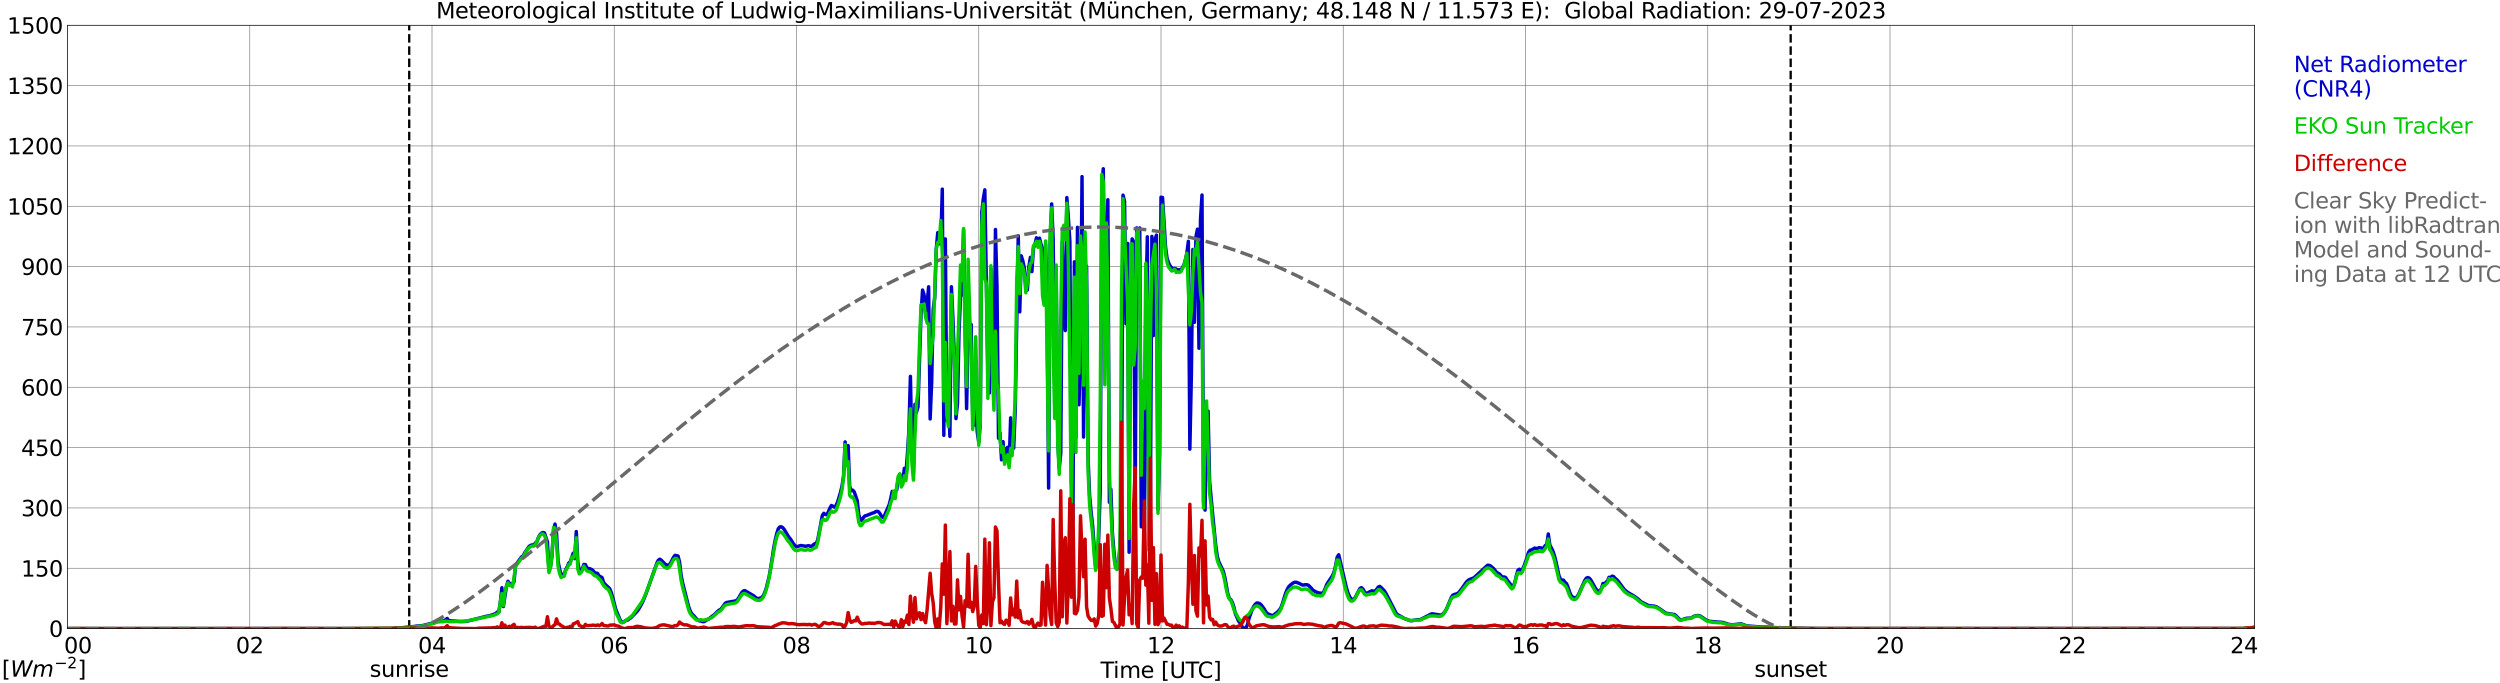
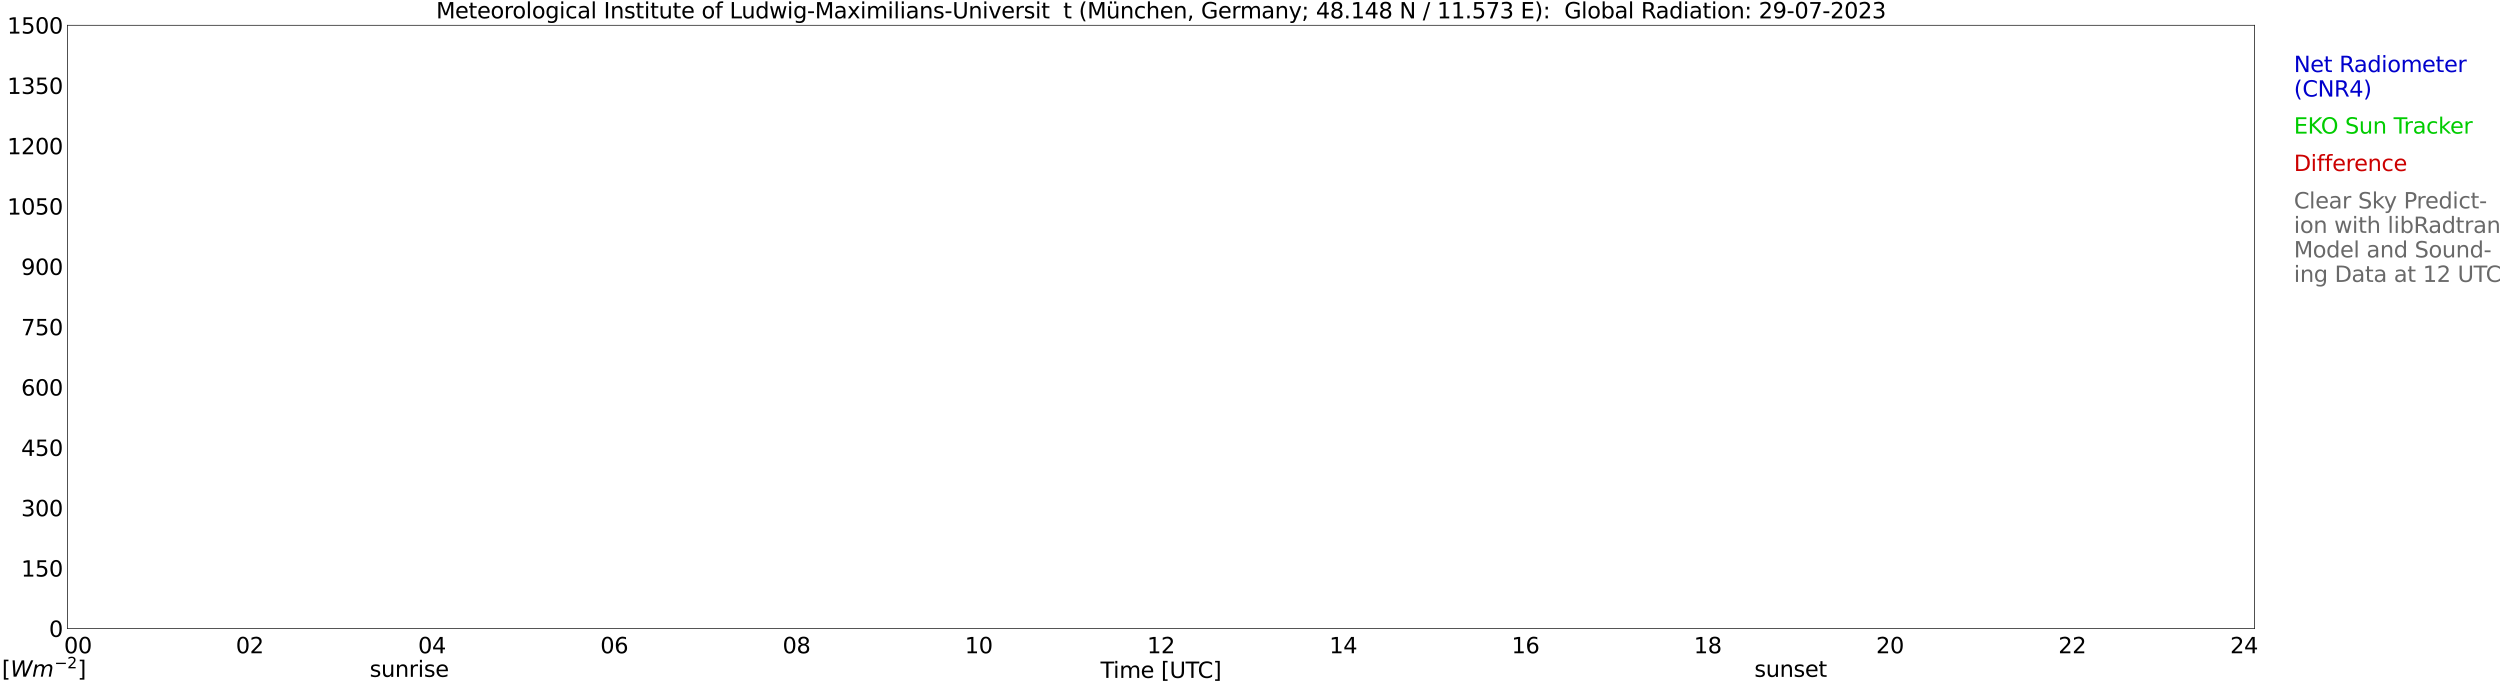
<svg xmlns="http://www.w3.org/2000/svg" xmlns:xlink="http://www.w3.org/1999/xlink" width="1085.4pt" height="296.64pt" viewBox="0 0 1085.4 296.64" version="1.1">
  <defs>
    <style type="text/css">*{stroke-linejoin: round; stroke-linecap: butt}</style>
  </defs>
  <g id="figure_1">
    <g id="patch_1">
      <path d="M 0 296.64  L 1085.4 296.64  L 1085.4 0  L 0 0  z " style="fill: #ffffff" />
    </g>
    <g id="axes_1">
      <g id="patch_2">
        <path d="M 29.306 272.909  L 978.814 272.909  L 978.814 10.976  L 29.306 10.976  z " style="fill: #ffffff" />
      </g>
      <g id="patch_3">
        <path d="M 978.814 272.909  L 978.814 272.909  L 978.814 10.976  L 978.814 10.976  z " clip-path="url(#p48ab15cf23)" style="fill: #d3d3d3; opacity: 0.25; stroke: #d3d3d3; stroke-linejoin: miter" />
      </g>
      <g id="matplotlib.axis_1">
        <g id="xtick_1">
          <g id="line2d_1">
            <path d="M 29.306 272.909  L 29.306 10.976  " clip-path="url(#p48ab15cf23)" style="fill: none; stroke: #808080; stroke-width: 0.3; stroke-linecap: square" />
          </g>
          <g id="line2d_2" />
          <g id="text_1">
            <g transform="translate(18.733 283.627) scale(0.095 -0.095)">
              <defs>
                <path id="DejaVuSans-20" transform="scale(0.016)" />
                <path id="DejaVuSans-30" d="M 2034 4250  Q 1547 4250 1301 3770  Q 1056 3291 1056 2328  Q 1056 1369 1301 889  Q 1547 409 2034 409  Q 2525 409 2770 889  Q 3016 1369 3016 2328  Q 3016 3291 2770 3770  Q 2525 4250 2034 4250  z M 2034 4750  Q 2819 4750 3233 4129  Q 3647 3509 3647 2328  Q 3647 1150 3233 529  Q 2819 -91 2034 -91  Q 1250 -91 836 529  Q 422 1150 422 2328  Q 422 3509 836 4129  Q 1250 4750 2034 4750  z " transform="scale(0.016)" />
              </defs>
              <use xlink:href="#DejaVuSans-20" />
              <use xlink:href="#DejaVuSans-20" transform="translate(31.787 0)" />
              <use xlink:href="#DejaVuSans-20" transform="translate(63.574 0)" />
              <use xlink:href="#DejaVuSans-30" transform="translate(95.361 0)" />
              <use xlink:href="#DejaVuSans-30" transform="translate(158.984 0)" />
            </g>
          </g>
        </g>
        <g id="xtick_2">
          <g id="line2d_3">
-             <path d="M 108.431 272.909  L 108.431 10.976  " clip-path="url(#p48ab15cf23)" style="fill: none; stroke: #808080; stroke-width: 0.3; stroke-linecap: square" />
-           </g>
+             </g>
          <g id="line2d_4" />
          <g id="text_2">
            <g transform="translate(102.387 283.627) scale(0.095 -0.095)">
              <defs>
                <path id="DejaVuSans-32" d="M 1228 531  L 3431 531  L 3431 0  L 469 0  L 469 531  Q 828 903 1448 1529  Q 2069 2156 2228 2338  Q 2531 2678 2651 2914  Q 2772 3150 2772 3378  Q 2772 3750 2511 3984  Q 2250 4219 1831 4219  Q 1534 4219 1204 4116  Q 875 4013 500 3803  L 500 4441  Q 881 4594 1212 4672  Q 1544 4750 1819 4750  Q 2544 4750 2975 4387  Q 3406 4025 3406 3419  Q 3406 3131 3298 2873  Q 3191 2616 2906 2266  Q 2828 2175 2409 1742  Q 1991 1309 1228 531  z " transform="scale(0.016)" />
              </defs>
              <use xlink:href="#DejaVuSans-30" />
              <use xlink:href="#DejaVuSans-32" transform="translate(63.623 0)" />
            </g>
          </g>
        </g>
        <g id="xtick_3">
          <g id="line2d_5">
-             <path d="M 187.557 272.909  L 187.557 10.976  " clip-path="url(#p48ab15cf23)" style="fill: none; stroke: #808080; stroke-width: 0.3; stroke-linecap: square" />
-           </g>
+             </g>
          <g id="line2d_6" />
          <g id="text_3">
            <g transform="translate(181.513 283.627) scale(0.095 -0.095)">
              <defs>
                <path id="DejaVuSans-34" d="M 2419 4116  L 825 1625  L 2419 1625  L 2419 4116  z M 2253 4666  L 3047 4666  L 3047 1625  L 3713 1625  L 3713 1100  L 3047 1100  L 3047 0  L 2419 0  L 2419 1100  L 313 1100  L 313 1709  L 2253 4666  z " transform="scale(0.016)" />
              </defs>
              <use xlink:href="#DejaVuSans-30" />
              <use xlink:href="#DejaVuSans-34" transform="translate(63.623 0)" />
            </g>
          </g>
        </g>
        <g id="xtick_4">
          <g id="line2d_7">
            <path d="M 266.683 272.909  L 266.683 10.976  " clip-path="url(#p48ab15cf23)" style="fill: none; stroke: #808080; stroke-width: 0.3; stroke-linecap: square" />
          </g>
          <g id="line2d_8" />
          <g id="text_4">
            <g transform="translate(260.638 283.627) scale(0.095 -0.095)">
              <defs>
                <path id="DejaVuSans-36" d="M 2113 2584  Q 1688 2584 1439 2293  Q 1191 2003 1191 1497  Q 1191 994 1439 701  Q 1688 409 2113 409  Q 2538 409 2786 701  Q 3034 994 3034 1497  Q 3034 2003 2786 2293  Q 2538 2584 2113 2584  z M 3366 4563  L 3366 3988  Q 3128 4100 2886 4159  Q 2644 4219 2406 4219  Q 1781 4219 1451 3797  Q 1122 3375 1075 2522  Q 1259 2794 1537 2939  Q 1816 3084 2150 3084  Q 2853 3084 3261 2657  Q 3669 2231 3669 1497  Q 3669 778 3244 343  Q 2819 -91 2113 -91  Q 1303 -91 875 529  Q 447 1150 447 2328  Q 447 3434 972 4092  Q 1497 4750 2381 4750  Q 2619 4750 2861 4703  Q 3103 4656 3366 4563  z " transform="scale(0.016)" />
              </defs>
              <use xlink:href="#DejaVuSans-30" />
              <use xlink:href="#DejaVuSans-36" transform="translate(63.623 0)" />
            </g>
          </g>
        </g>
        <g id="xtick_5">
          <g id="line2d_9">
            <path d="M 345.808 272.909  L 345.808 10.976  " clip-path="url(#p48ab15cf23)" style="fill: none; stroke: #808080; stroke-width: 0.3; stroke-linecap: square" />
          </g>
          <g id="line2d_10" />
          <g id="text_5">
            <g transform="translate(339.764 283.627) scale(0.095 -0.095)">
              <defs>
                <path id="DejaVuSans-38" d="M 2034 2216  Q 1584 2216 1326 1975  Q 1069 1734 1069 1313  Q 1069 891 1326 650  Q 1584 409 2034 409  Q 2484 409 2743 651  Q 3003 894 3003 1313  Q 3003 1734 2745 1975  Q 2488 2216 2034 2216  z M 1403 2484  Q 997 2584 770 2862  Q 544 3141 544 3541  Q 544 4100 942 4425  Q 1341 4750 2034 4750  Q 2731 4750 3128 4425  Q 3525 4100 3525 3541  Q 3525 3141 3298 2862  Q 3072 2584 2669 2484  Q 3125 2378 3379 2068  Q 3634 1759 3634 1313  Q 3634 634 3220 271  Q 2806 -91 2034 -91  Q 1263 -91 848 271  Q 434 634 434 1313  Q 434 1759 690 2068  Q 947 2378 1403 2484  z M 1172 3481  Q 1172 3119 1398 2916  Q 1625 2713 2034 2713  Q 2441 2713 2670 2916  Q 2900 3119 2900 3481  Q 2900 3844 2670 4047  Q 2441 4250 2034 4250  Q 1625 4250 1398 4047  Q 1172 3844 1172 3481  z " transform="scale(0.016)" />
              </defs>
              <use xlink:href="#DejaVuSans-30" />
              <use xlink:href="#DejaVuSans-38" transform="translate(63.623 0)" />
            </g>
          </g>
        </g>
        <g id="xtick_6">
          <g id="line2d_11">
            <path d="M 424.934 272.909  L 424.934 10.976  " clip-path="url(#p48ab15cf23)" style="fill: none; stroke: #808080; stroke-width: 0.3; stroke-linecap: square" />
          </g>
          <g id="line2d_12" />
          <g id="text_6">
            <g transform="translate(418.89 283.627) scale(0.095 -0.095)">
              <defs>
                <path id="DejaVuSans-31" d="M 794 531  L 1825 531  L 1825 4091  L 703 3866  L 703 4441  L 1819 4666  L 2450 4666  L 2450 531  L 3481 531  L 3481 0  L 794 0  L 794 531  z " transform="scale(0.016)" />
              </defs>
              <use xlink:href="#DejaVuSans-31" />
              <use xlink:href="#DejaVuSans-30" transform="translate(63.623 0)" />
            </g>
          </g>
        </g>
        <g id="xtick_7">
          <g id="line2d_13">
            <path d="M 504.06 272.909  L 504.06 10.976  " clip-path="url(#p48ab15cf23)" style="fill: none; stroke: #808080; stroke-width: 0.3; stroke-linecap: square" />
          </g>
          <g id="line2d_14" />
          <g id="text_7">
            <g transform="translate(498.015 283.627) scale(0.095 -0.095)">
              <use xlink:href="#DejaVuSans-31" />
              <use xlink:href="#DejaVuSans-32" transform="translate(63.623 0)" />
            </g>
          </g>
        </g>
        <g id="xtick_8">
          <g id="line2d_15">
            <path d="M 583.185 272.909  L 583.185 10.976  " clip-path="url(#p48ab15cf23)" style="fill: none; stroke: #808080; stroke-width: 0.3; stroke-linecap: square" />
          </g>
          <g id="line2d_16" />
          <g id="text_8">
            <g transform="translate(577.141 283.627) scale(0.095 -0.095)">
              <use xlink:href="#DejaVuSans-31" />
              <use xlink:href="#DejaVuSans-34" transform="translate(63.623 0)" />
            </g>
          </g>
        </g>
        <g id="xtick_9">
          <g id="line2d_17">
            <path d="M 662.311 272.909  L 662.311 10.976  " clip-path="url(#p48ab15cf23)" style="fill: none; stroke: #808080; stroke-width: 0.3; stroke-linecap: square" />
          </g>
          <g id="line2d_18" />
          <g id="text_9">
            <g transform="translate(656.267 283.627) scale(0.095 -0.095)">
              <use xlink:href="#DejaVuSans-31" />
              <use xlink:href="#DejaVuSans-36" transform="translate(63.623 0)" />
            </g>
          </g>
        </g>
        <g id="xtick_10">
          <g id="line2d_19">
            <path d="M 741.437 272.909  L 741.437 10.976  " clip-path="url(#p48ab15cf23)" style="fill: none; stroke: #808080; stroke-width: 0.3; stroke-linecap: square" />
          </g>
          <g id="line2d_20" />
          <g id="text_10">
            <g transform="translate(735.392 283.627) scale(0.095 -0.095)">
              <use xlink:href="#DejaVuSans-31" />
              <use xlink:href="#DejaVuSans-38" transform="translate(63.623 0)" />
            </g>
          </g>
        </g>
        <g id="xtick_11">
          <g id="line2d_21">
            <path d="M 820.562 272.909  L 820.562 10.976  " clip-path="url(#p48ab15cf23)" style="fill: none; stroke: #808080; stroke-width: 0.3; stroke-linecap: square" />
          </g>
          <g id="line2d_22" />
          <g id="text_11">
            <g transform="translate(814.518 283.627) scale(0.095 -0.095)">
              <use xlink:href="#DejaVuSans-32" />
              <use xlink:href="#DejaVuSans-30" transform="translate(63.623 0)" />
            </g>
          </g>
        </g>
        <g id="xtick_12">
          <g id="line2d_23">
            <path d="M 899.688 272.909  L 899.688 10.976  " clip-path="url(#p48ab15cf23)" style="fill: none; stroke: #808080; stroke-width: 0.3; stroke-linecap: square" />
          </g>
          <g id="line2d_24" />
          <g id="text_12">
            <g transform="translate(893.644 283.627) scale(0.095 -0.095)">
              <use xlink:href="#DejaVuSans-32" />
              <use xlink:href="#DejaVuSans-32" transform="translate(63.623 0)" />
            </g>
          </g>
        </g>
        <g id="xtick_13">
          <g id="line2d_25">
            <path d="M 978.814 272.909  L 978.814 10.976  " clip-path="url(#p48ab15cf23)" style="fill: none; stroke: #808080; stroke-width: 0.3; stroke-linecap: square" />
          </g>
          <g id="line2d_26" />
          <g id="text_13">
            <g transform="translate(968.241 283.627) scale(0.095 -0.095)">
              <use xlink:href="#DejaVuSans-32" />
              <use xlink:href="#DejaVuSans-34" transform="translate(63.623 0)" />
              <use xlink:href="#DejaVuSans-20" transform="translate(127.246 0)" />
              <use xlink:href="#DejaVuSans-20" transform="translate(159.033 0)" />
              <use xlink:href="#DejaVuSans-20" transform="translate(190.82 0)" />
            </g>
          </g>
        </g>
        <g id="text_14">
          <g transform="translate(477.806 294.322) scale(0.095 -0.095)">
            <defs>
              <path id="DejaVuSans-54" d="M -19 4666  L 3928 4666  L 3928 4134  L 2272 4134  L 2272 0  L 1638 0  L 1638 4134  L -19 4134  L -19 4666  z " transform="scale(0.016)" />
              <path id="DejaVuSans-69" d="M 603 3500  L 1178 3500  L 1178 0  L 603 0  L 603 3500  z M 603 4863  L 1178 4863  L 1178 4134  L 603 4134  L 603 4863  z " transform="scale(0.016)" />
              <path id="DejaVuSans-6d" d="M 3328 2828  Q 3544 3216 3844 3400  Q 4144 3584 4550 3584  Q 5097 3584 5394 3201  Q 5691 2819 5691 2113  L 5691 0  L 5113 0  L 5113 2094  Q 5113 2597 4934 2840  Q 4756 3084 4391 3084  Q 3944 3084 3684 2787  Q 3425 2491 3425 1978  L 3425 0  L 2847 0  L 2847 2094  Q 2847 2600 2669 2842  Q 2491 3084 2119 3084  Q 1678 3084 1418 2786  Q 1159 2488 1159 1978  L 1159 0  L 581 0  L 581 3500  L 1159 3500  L 1159 2956  Q 1356 3278 1631 3431  Q 1906 3584 2284 3584  Q 2666 3584 2933 3390  Q 3200 3197 3328 2828  z " transform="scale(0.016)" />
              <path id="DejaVuSans-65" d="M 3597 1894  L 3597 1613  L 953 1613  Q 991 1019 1311 708  Q 1631 397 2203 397  Q 2534 397 2845 478  Q 3156 559 3463 722  L 3463 178  Q 3153 47 2828 -22  Q 2503 -91 2169 -91  Q 1331 -91 842 396  Q 353 884 353 1716  Q 353 2575 817 3079  Q 1281 3584 2069 3584  Q 2775 3584 3186 3129  Q 3597 2675 3597 1894  z M 3022 2063  Q 3016 2534 2758 2815  Q 2500 3097 2075 3097  Q 1594 3097 1305 2825  Q 1016 2553 972 2059  L 3022 2063  z " transform="scale(0.016)" />
              <path id="DejaVuSans-5b" d="M 550 4863  L 1875 4863  L 1875 4416  L 1125 4416  L 1125 -397  L 1875 -397  L 1875 -844  L 550 -844  L 550 4863  z " transform="scale(0.016)" />
              <path id="DejaVuSans-55" d="M 556 4666  L 1191 4666  L 1191 1831  Q 1191 1081 1462 751  Q 1734 422 2344 422  Q 2950 422 3222 751  Q 3494 1081 3494 1831  L 3494 4666  L 4128 4666  L 4128 1753  Q 4128 841 3676 375  Q 3225 -91 2344 -91  Q 1459 -91 1007 375  Q 556 841 556 1753  L 556 4666  z " transform="scale(0.016)" />
              <path id="DejaVuSans-43" d="M 4122 4306  L 4122 3641  Q 3803 3938 3442 4084  Q 3081 4231 2675 4231  Q 1875 4231 1450 3742  Q 1025 3253 1025 2328  Q 1025 1406 1450 917  Q 1875 428 2675 428  Q 3081 428 3442 575  Q 3803 722 4122 1019  L 4122 359  Q 3791 134 3420 21  Q 3050 -91 2638 -91  Q 1578 -91 968 557  Q 359 1206 359 2328  Q 359 3453 968 4101  Q 1578 4750 2638 4750  Q 3056 4750 3426 4639  Q 3797 4528 4122 4306  z " transform="scale(0.016)" />
              <path id="DejaVuSans-5d" d="M 1947 4863  L 1947 -844  L 622 -844  L 622 -397  L 1369 -397  L 1369 4416  L 622 4416  L 622 4863  L 1947 4863  z " transform="scale(0.016)" />
            </defs>
            <use xlink:href="#DejaVuSans-54" />
            <use xlink:href="#DejaVuSans-69" transform="translate(57.959 0)" />
            <use xlink:href="#DejaVuSans-6d" transform="translate(85.742 0)" />
            <use xlink:href="#DejaVuSans-65" transform="translate(183.154 0)" />
            <use xlink:href="#DejaVuSans-20" transform="translate(244.678 0)" />
            <use xlink:href="#DejaVuSans-5b" transform="translate(276.465 0)" />
            <use xlink:href="#DejaVuSans-55" transform="translate(315.479 0)" />
            <use xlink:href="#DejaVuSans-54" transform="translate(388.672 0)" />
            <use xlink:href="#DejaVuSans-43" transform="translate(443.881 0)" />
            <use xlink:href="#DejaVuSans-5d" transform="translate(513.705 0)" />
          </g>
        </g>
      </g>
      <g id="matplotlib.axis_2">
        <g id="ytick_1">
          <g id="line2d_27">
            <path d="M 29.306 272.909  L 978.814 272.909  " clip-path="url(#p48ab15cf23)" style="fill: none; stroke: #808080; stroke-width: 0.3; stroke-linecap: square" />
          </g>
          <g id="line2d_28" />
          <g id="text_15">
            <g transform="translate(21.261 276.518) scale(0.095 -0.095)">
              <use xlink:href="#DejaVuSans-30" />
            </g>
          </g>
        </g>
        <g id="ytick_2">
          <g id="line2d_29">
            <path d="M 29.306 246.715  L 978.814 246.715  " clip-path="url(#p48ab15cf23)" style="fill: none; stroke: #808080; stroke-width: 0.3; stroke-linecap: square" />
          </g>
          <g id="line2d_30" />
          <g id="text_16">
            <g transform="translate(9.173 250.325) scale(0.095 -0.095)">
              <defs>
                <path id="DejaVuSans-35" d="M 691 4666  L 3169 4666  L 3169 4134  L 1269 4134  L 1269 2991  Q 1406 3038 1543 3061  Q 1681 3084 1819 3084  Q 2600 3084 3056 2656  Q 3513 2228 3513 1497  Q 3513 744 3044 326  Q 2575 -91 1722 -91  Q 1428 -91 1123 -41  Q 819 9 494 109  L 494 744  Q 775 591 1075 516  Q 1375 441 1709 441  Q 2250 441 2565 725  Q 2881 1009 2881 1497  Q 2881 1984 2565 2268  Q 2250 2553 1709 2553  Q 1456 2553 1204 2497  Q 953 2441 691 2322  L 691 4666  z " transform="scale(0.016)" />
              </defs>
              <use xlink:href="#DejaVuSans-31" />
              <use xlink:href="#DejaVuSans-35" transform="translate(63.623 0)" />
              <use xlink:href="#DejaVuSans-30" transform="translate(127.246 0)" />
            </g>
          </g>
        </g>
        <g id="ytick_3">
          <g id="line2d_31">
            <path d="M 29.306 220.522  L 978.814 220.522  " clip-path="url(#p48ab15cf23)" style="fill: none; stroke: #808080; stroke-width: 0.3; stroke-linecap: square" />
          </g>
          <g id="line2d_32" />
          <g id="text_17">
            <g transform="translate(9.173 224.131) scale(0.095 -0.095)">
              <defs>
                <path id="DejaVuSans-33" d="M 2597 2516  Q 3050 2419 3304 2112  Q 3559 1806 3559 1356  Q 3559 666 3084 287  Q 2609 -91 1734 -91  Q 1441 -91 1130 -33  Q 819 25 488 141  L 488 750  Q 750 597 1062 519  Q 1375 441 1716 441  Q 2309 441 2620 675  Q 2931 909 2931 1356  Q 2931 1769 2642 2001  Q 2353 2234 1838 2234  L 1294 2234  L 1294 2753  L 1863 2753  Q 2328 2753 2575 2939  Q 2822 3125 2822 3475  Q 2822 3834 2567 4026  Q 2313 4219 1838 4219  Q 1578 4219 1281 4162  Q 984 4106 628 3988  L 628 4550  Q 988 4650 1302 4700  Q 1616 4750 1894 4750  Q 2613 4750 3031 4423  Q 3450 4097 3450 3541  Q 3450 3153 3228 2886  Q 3006 2619 2597 2516  z " transform="scale(0.016)" />
              </defs>
              <use xlink:href="#DejaVuSans-33" />
              <use xlink:href="#DejaVuSans-30" transform="translate(63.623 0)" />
              <use xlink:href="#DejaVuSans-30" transform="translate(127.246 0)" />
            </g>
          </g>
        </g>
        <g id="ytick_4">
          <g id="line2d_33">
            <path d="M 29.306 194.329  L 978.814 194.329  " clip-path="url(#p48ab15cf23)" style="fill: none; stroke: #808080; stroke-width: 0.3; stroke-linecap: square" />
          </g>
          <g id="line2d_34" />
          <g id="text_18">
            <g transform="translate(9.173 197.938) scale(0.095 -0.095)">
              <use xlink:href="#DejaVuSans-34" />
              <use xlink:href="#DejaVuSans-35" transform="translate(63.623 0)" />
              <use xlink:href="#DejaVuSans-30" transform="translate(127.246 0)" />
            </g>
          </g>
        </g>
        <g id="ytick_5">
          <g id="line2d_35">
            <path d="M 29.306 168.136  L 978.814 168.136  " clip-path="url(#p48ab15cf23)" style="fill: none; stroke: #808080; stroke-width: 0.3; stroke-linecap: square" />
          </g>
          <g id="line2d_36" />
          <g id="text_19">
            <g transform="translate(9.173 171.745) scale(0.095 -0.095)">
              <use xlink:href="#DejaVuSans-36" />
              <use xlink:href="#DejaVuSans-30" transform="translate(63.623 0)" />
              <use xlink:href="#DejaVuSans-30" transform="translate(127.246 0)" />
            </g>
          </g>
        </g>
        <g id="ytick_6">
          <g id="line2d_37">
            <path d="M 29.306 141.942  L 978.814 141.942  " clip-path="url(#p48ab15cf23)" style="fill: none; stroke: #808080; stroke-width: 0.3; stroke-linecap: square" />
          </g>
          <g id="line2d_38" />
          <g id="text_20">
            <g transform="translate(9.173 145.551) scale(0.095 -0.095)">
              <defs>
                <path id="DejaVuSans-37" d="M 525 4666  L 3525 4666  L 3525 4397  L 1831 0  L 1172 0  L 2766 4134  L 525 4134  L 525 4666  z " transform="scale(0.016)" />
              </defs>
              <use xlink:href="#DejaVuSans-37" />
              <use xlink:href="#DejaVuSans-35" transform="translate(63.623 0)" />
              <use xlink:href="#DejaVuSans-30" transform="translate(127.246 0)" />
            </g>
          </g>
        </g>
        <g id="ytick_7">
          <g id="line2d_39">
            <path d="M 29.306 115.749  L 978.814 115.749  " clip-path="url(#p48ab15cf23)" style="fill: none; stroke: #808080; stroke-width: 0.3; stroke-linecap: square" />
          </g>
          <g id="line2d_40" />
          <g id="text_21">
            <g transform="translate(9.173 119.358) scale(0.095 -0.095)">
              <defs>
                <path id="DejaVuSans-39" d="M 703 97  L 703 672  Q 941 559 1184 500  Q 1428 441 1663 441  Q 2288 441 2617 861  Q 2947 1281 2994 2138  Q 2813 1869 2534 1725  Q 2256 1581 1919 1581  Q 1219 1581 811 2004  Q 403 2428 403 3163  Q 403 3881 828 4315  Q 1253 4750 1959 4750  Q 2769 4750 3195 4129  Q 3622 3509 3622 2328  Q 3622 1225 3098 567  Q 2575 -91 1691 -91  Q 1453 -91 1209 -44  Q 966 3 703 97  z M 1959 2075  Q 2384 2075 2632 2365  Q 2881 2656 2881 3163  Q 2881 3666 2632 3958  Q 2384 4250 1959 4250  Q 1534 4250 1286 3958  Q 1038 3666 1038 3163  Q 1038 2656 1286 2365  Q 1534 2075 1959 2075  z " transform="scale(0.016)" />
              </defs>
              <use xlink:href="#DejaVuSans-39" />
              <use xlink:href="#DejaVuSans-30" transform="translate(63.623 0)" />
              <use xlink:href="#DejaVuSans-30" transform="translate(127.246 0)" />
            </g>
          </g>
        </g>
        <g id="ytick_8">
          <g id="line2d_41">
            <path d="M 29.306 89.556  L 978.814 89.556  " clip-path="url(#p48ab15cf23)" style="fill: none; stroke: #808080; stroke-width: 0.3; stroke-linecap: square" />
          </g>
          <g id="line2d_42" />
          <g id="text_22">
            <g transform="translate(3.128 93.165) scale(0.095 -0.095)">
              <use xlink:href="#DejaVuSans-31" />
              <use xlink:href="#DejaVuSans-30" transform="translate(63.623 0)" />
              <use xlink:href="#DejaVuSans-35" transform="translate(127.246 0)" />
              <use xlink:href="#DejaVuSans-30" transform="translate(190.869 0)" />
            </g>
          </g>
        </g>
        <g id="ytick_9">
          <g id="line2d_43">
            <path d="M 29.306 63.362  L 978.814 63.362  " clip-path="url(#p48ab15cf23)" style="fill: none; stroke: #808080; stroke-width: 0.3; stroke-linecap: square" />
          </g>
          <g id="line2d_44" />
          <g id="text_23">
            <g transform="translate(3.128 66.972) scale(0.095 -0.095)">
              <use xlink:href="#DejaVuSans-31" />
              <use xlink:href="#DejaVuSans-32" transform="translate(63.623 0)" />
              <use xlink:href="#DejaVuSans-30" transform="translate(127.246 0)" />
              <use xlink:href="#DejaVuSans-30" transform="translate(190.869 0)" />
            </g>
          </g>
        </g>
        <g id="ytick_10">
          <g id="line2d_45">
            <path d="M 29.306 37.169  L 978.814 37.169  " clip-path="url(#p48ab15cf23)" style="fill: none; stroke: #808080; stroke-width: 0.3; stroke-linecap: square" />
          </g>
          <g id="line2d_46" />
          <g id="text_24">
            <g transform="translate(3.128 40.778) scale(0.095 -0.095)">
              <use xlink:href="#DejaVuSans-31" />
              <use xlink:href="#DejaVuSans-33" transform="translate(63.623 0)" />
              <use xlink:href="#DejaVuSans-35" transform="translate(127.246 0)" />
              <use xlink:href="#DejaVuSans-30" transform="translate(190.869 0)" />
            </g>
          </g>
        </g>
        <g id="ytick_11">
          <g id="line2d_47">
            <path d="M 29.306 10.976  L 978.814 10.976  " clip-path="url(#p48ab15cf23)" style="fill: none; stroke: #808080; stroke-width: 0.3; stroke-linecap: square" />
          </g>
          <g id="line2d_48" />
          <g id="text_25">
            <g transform="translate(3.128 14.585) scale(0.095 -0.095)">
              <use xlink:href="#DejaVuSans-31" />
              <use xlink:href="#DejaVuSans-35" transform="translate(63.623 0)" />
              <use xlink:href="#DejaVuSans-30" transform="translate(127.246 0)" />
              <use xlink:href="#DejaVuSans-30" transform="translate(190.869 0)" />
            </g>
          </g>
        </g>
      </g>
      <g id="line2d_49">
        <path d="M 177.666 272.909  L 177.666 10.976  " clip-path="url(#p48ab15cf23)" style="fill: none; stroke-dasharray: 3.7,1.6; stroke-dashoffset: 0; stroke: #000000" />
      </g>
      <g id="line2d_50">
        <path d="M 777.439 272.909  L 777.439 10.976  " clip-path="url(#p48ab15cf23)" style="fill: none; stroke-dasharray: 3.7,1.6; stroke-dashoffset: 0; stroke: #000000" />
      </g>
      <g id="line2d_51">
        <path d="M 29.306 272.909  L 170.413 272.909  L 171.073 272.732  L 175.029 272.49  L 179.645 272.018  L 180.963 271.802  L 182.282 271.762  L 183.601 271.571  L 188.876 270.207  L 189.535 269.938  L 190.854 269.762  L 192.832 269.546  L 194.151 268.507  L 194.81 269.451  L 196.129 269.586  L 197.448 269.628  L 199.426 269.856  L 200.745 269.884  L 202.723 269.708  L 211.295 267.534  L 212.614 267.303  L 215.251 266.387  L 215.91 265.737  L 216.57 265.697  L 217.229 261.469  L 217.889 255.176  L 218.548 263.32  L 219.867 254.596  L 220.526 252.368  L 221.186 253.245  L 221.845 253.758  L 222.504 253.447  L 223.164 252.611  L 223.823 245.75  L 224.482 244.466  L 226.461 241.753  L 227.12 241.334  L 227.779 240.064  L 229.757 237.188  L 230.417 236.769  L 231.076 236.566  L 231.736 236.743  L 232.395 235.77  L 233.054 235.323  L 233.714 233.5  L 234.373 232.19  L 235.033 231.515  L 235.692 231.178  L 236.351 231.366  L 237.67 235.257  L 238.329 247.547  L 238.989 246.087  L 239.648 241.536  L 240.308 230.299  L 240.967 227.532  L 241.626 231.488  L 242.286 243.71  L 242.945 246.993  L 243.604 249.518  L 244.264 249.33  L 244.923 249.735  L 245.583 247.344  L 246.242 246.169  L 246.901 244.48  L 247.561 243.953  L 248.88 240.158  L 249.539 242.509  L 250.198 230.786  L 250.858 244.089  L 251.517 247.816  L 252.176 247.641  L 252.836 246.857  L 253.495 245.048  L 254.155 245.142  L 254.814 246.614  L 256.133 246.939  L 256.792 247.222  L 257.451 247.681  L 258.111 248.572  L 258.77 248.816  L 259.43 248.937  L 260.089 250.086  L 260.748 250.369  L 261.408 250.802  L 262.067 252.894  L 262.726 253.692  L 264.705 255.581  L 265.364 257.189  L 266.023 259.39  L 267.342 264.55  L 269.32 269.371  L 269.98 270.099  L 270.639 270.073  L 271.958 269.303  L 272.617 269.168  L 273.277 268.601  L 273.936 268.196  L 276.573 265.48  L 277.233 264.562  L 278.552 262.253  L 279.211 260.904  L 280.53 257.607  L 285.145 244.575  L 285.805 243.239  L 286.464 242.78  L 287.124 243.239  L 288.442 244.603  L 289.102 245.142  L 289.761 245.399  L 290.42 245.264  L 291.08 244.561  L 292.399 241.995  L 293.058 241.105  L 294.377 241.402  L 295.036 244.049  L 295.696 249.585  L 296.355 253.03  L 298.333 260.862  L 298.992 263.455  L 299.652 265.238  L 300.311 266.439  L 301.63 267.777  L 302.289 268.627  L 302.949 269.168  L 303.608 269.546  L 304.267 269.586  L 304.927 269.884  L 305.586 269.897  L 306.246 269.574  L 306.905 269.1  L 307.564 268.789  L 310.202 266.792  L 311.521 265.468  L 312.18 264.927  L 312.839 264.616  L 313.499 263.848  L 314.818 261.983  L 315.477 261.578  L 319.433 260.876  L 320.093 260.402  L 320.752 259.512  L 322.071 257.229  L 322.73 256.568  L 323.39 256.419  L 327.346 258.756  L 328.005 259.377  L 328.665 259.768  L 329.324 259.903  L 330.643 259.444  L 331.302 258.716  L 331.961 257.404  L 332.621 255.569  L 333.94 250.246  L 334.599 246.574  L 335.918 237.89  L 336.577 234.419  L 337.236 231.637  L 337.896 229.571  L 338.555 228.787  L 339.215 228.693  L 339.874 229.138  L 340.533 229.948  L 342.512 233.257  L 343.171 233.987  L 344.49 236.081  L 345.149 236.917  L 345.808 237.377  L 347.127 236.998  L 347.787 236.837  L 349.765 237.16  L 351.083 236.891  L 351.743 237.134  L 352.402 237.228  L 353.062 236.552  L 353.721 236.067  L 354.38 235.985  L 355.04 234.31  L 357.018 223.803  L 357.677 222.859  L 358.337 223.398  L 358.996 223.426  L 359.655 222.197  L 360.315 220.576  L 360.974 219.455  L 362.293 220.171  L 362.952 219.509  L 363.612 218.051  L 364.93 213.701  L 365.59 210.853  L 366.249 206.64  L 366.909 191.865  L 367.568 199.616  L 368.227 193.485  L 368.887 211.136  L 369.546 213.094  L 370.206 212.797  L 370.865 213.527  L 372.184 217.362  L 372.843 223.48  L 373.502 225.694  L 374.162 225.979  L 374.821 224.736  L 375.481 223.994  L 376.14 223.845  L 378.777 222.764  L 379.437 222.602  L 380.096 222.197  L 380.756 221.968  L 381.415 222.183  L 382.074 223.047  L 382.734 224.196  L 383.393 224.696  L 384.053 223.763  L 386.031 219.172  L 386.69 216.565  L 387.349 213.338  L 388.009 214.012  L 388.668 213.202  L 389.328 212.771  L 389.987 207.867  L 390.646 205.964  L 391.965 209.381  L 392.624 203.357  L 393.284 205.924  L 393.943 197.348  L 394.603 186.881  L 395.262 163.409  L 395.921 194.713  L 396.581 205.693  L 397.24 175.564  L 397.899 178.994  L 398.559 176.631  L 399.878 136.155  L 400.537 125.919  L 401.196 127.945  L 401.856 135.088  L 402.515 131.996  L 403.175 124.513  L 403.834 181.884  L 404.493 165.975  L 405.153 134.346  L 405.812 129.389  L 406.471 108.214  L 407.131 101.002  L 407.79 105.85  L 408.45 105.162  L 409.109 82.108  L 409.768 189.001  L 410.428 103.744  L 411.087 182.451  L 411.746 169.716  L 412.406 189.46  L 413.065 124.513  L 413.725 138.438  L 414.384 156.387  L 415.043 181.735  L 415.703 175.131  L 416.362 144.258  L 417.022 129.025  L 417.681 127.431  L 418.34 99.921  L 419.659 177.401  L 420.318 144.825  L 420.978 145.204  L 421.637 140.854  L 422.297 179.008  L 422.956 184.571  L 423.615 173.214  L 424.275 187.597  L 424.934 191.931  L 425.593 183.829  L 426.253 92.102  L 426.912 86.281  L 427.572 82.431  L 428.89 162.221  L 429.55 170.62  L 430.209 116.681  L 430.869 150.579  L 431.528 164.706  L 432.187 99.651  L 432.847 124.257  L 433.506 190.244  L 434.165 188.028  L 434.825 199.643  L 435.484 191.769  L 436.144 199.765  L 436.803 195.066  L 437.462 194.201  L 438.122 201.602  L 438.781 181.412  L 439.44 191.811  L 440.1 194.579  L 440.759 178.426  L 442.078 102.366  L 442.737 135.371  L 443.397 111.09  L 444.056 113.224  L 444.716 116.289  L 445.375 124.609  L 446.034 125.905  L 446.694 115.843  L 447.353 111.738  L 448.012 117.909  L 448.672 107.767  L 449.331 106.092  L 449.991 103.242  L 450.65 104.985  L 451.309 103.391  L 451.969 106.08  L 452.628 108.266  L 453.287 122.921  L 453.947 106.146  L 454.606 129.12  L 455.266 211.906  L 455.925 106.335  L 456.584 88.536  L 457.244 103.798  L 457.903 160.587  L 458.563 117.546  L 459.222 191.081  L 459.881 203.263  L 460.541 196.793  L 461.2 104.931  L 461.859 134.535  L 462.519 143.516  L 463.178 85.78  L 463.838 94.478  L 464.497 104.863  L 465.156 208.84  L 465.816 225.722  L 466.475 113.683  L 467.134 190  L 467.794 98.706  L 468.453 175.726  L 469.113 151.403  L 469.772 76.679  L 470.431 189.757  L 471.091 139.545  L 471.75 115.546  L 472.409 199.4  L 473.069 215.256  L 473.728 222.413  L 474.388 228.274  L 475.706 246.52  L 476.366 245.359  L 477.025 233.325  L 477.685 212.514  L 478.344 81.055  L 479.003 73.276  L 479.663 130.415  L 480.322 114.574  L 480.981 86.713  L 481.641 218.077  L 482.3 212.432  L 482.96 231.448  L 483.619 239.308  L 484.278 245.182  L 484.938 247.1  L 485.597 244.332  L 486.256 238.321  L 486.916 216.282  L 487.575 84.727  L 488.235 87.455  L 488.894 140.585  L 489.553 105.675  L 490.213 239.739  L 490.872 116.194  L 491.532 103.716  L 492.191 105.12  L 492.85 220.508  L 493.51 98.949  L 494.169 100.258  L 494.828 98.975  L 495.488 228.721  L 496.147 187.327  L 496.807 232.826  L 497.466 133.103  L 498.125 102.811  L 498.785 236.458  L 499.444 220.55  L 500.103 102.649  L 500.763 145.704  L 501.422 104.135  L 502.082 102.081  L 502.741 221.116  L 503.4 197.699  L 504.06 85.646  L 504.719 85.754  L 506.038 107.213  L 506.697 112.171  L 507.357 114.102  L 508.016 115.478  L 508.675 116.182  L 509.335 117.181  L 509.994 116.505  L 510.654 116.79  L 511.313 117.249  L 511.972 117.099  L 512.632 117.654  L 513.291 116.208  L 513.95 115.25  L 514.61 112.939  L 515.269 110.063  L 515.929 104.783  L 516.588 194.998  L 517.247 162.949  L 517.907 108.308  L 518.566 139.938  L 519.226 102.825  L 519.885 99.502  L 520.544 151.201  L 521.204 95.383  L 521.863 84.673  L 522.522 218.091  L 523.182 221.467  L 523.841 184.382  L 524.501 178.454  L 525.16 209.016  L 526.479 223.169  L 527.797 236.621  L 528.457 241.362  L 529.116 243.792  L 531.094 247.978  L 531.754 250.599  L 533.073 257.783  L 533.732 259.795  L 534.391 260.348  L 535.051 261.592  L 535.71 263.577  L 536.369 266.507  L 537.688 269.533  L 538.348 270.464  L 539.007 271.679  L 539.666 272.477  L 540.326 272.692  L 540.985 272.572  L 541.644 271.072  L 542.304 268.37  L 543.623 264.712  L 544.282 263.32  L 544.941 262.416  L 545.601 261.808  L 546.26 261.82  L 546.919 262.091  L 547.579 262.631  L 548.898 264.427  L 549.557 265.603  L 550.216 266.399  L 552.195 267.223  L 552.854 267.129  L 554.832 265.548  L 555.491 264.764  L 556.151 263.794  L 556.81 261.957  L 558.129 257.661  L 558.788 256.028  L 559.448 254.825  L 560.107 254.123  L 561.426 253.084  L 562.085 252.799  L 562.745 252.785  L 564.063 253.273  L 565.382 253.975  L 566.042 253.988  L 566.701 253.84  L 567.36 253.866  L 568.02 254.069  L 569.338 255.378  L 569.998 256.217  L 571.317 256.987  L 572.635 257.446  L 573.954 257.58  L 574.613 257.149  L 575.273 255.689  L 575.932 253.948  L 576.592 252.799  L 577.91 250.868  L 578.57 249.841  L 579.229 248.181  L 579.889 245.507  L 580.548 241.927  L 581.207 240.86  L 582.526 246.546  L 584.504 254.947  L 585.164 257.202  L 585.823 258.836  L 586.482 259.863  L 587.142 260.254  L 587.801 260.188  L 588.46 259.281  L 590.439 255.461  L 591.098 255.15  L 591.757 255.771  L 592.417 256.933  L 593.076 257.729  L 593.736 257.458  L 595.054 256.716  L 595.714 256.5  L 596.373 256.69  L 597.032 256.608  L 597.692 255.852  L 598.351 254.907  L 599.011 254.582  L 599.67 255.11  L 600.989 256.473  L 601.648 257.486  L 606.264 266.439  L 606.923 266.94  L 608.242 267.642  L 609.561 268.466  L 612.198 269.451  L 612.858 269.505  L 614.176 269.277  L 615.495 269.032  L 616.154 269.046  L 616.814 268.926  L 621.429 266.547  L 622.089 266.507  L 625.386 267.061  L 626.045 266.872  L 626.705 266.333  L 627.364 265.494  L 628.023 264.387  L 629.342 261.213  L 630.001 259.566  L 630.661 258.485  L 631.32 258.12  L 632.639 257.757  L 633.298 257.284  L 634.617 255.635  L 636.595 252.785  L 637.255 252.111  L 637.914 251.624  L 639.892 250.882  L 643.848 247.25  L 645.827 245.413  L 646.486 245.439  L 647.145 245.724  L 648.464 246.871  L 649.783 248.491  L 651.102 249.275  L 651.761 250.086  L 652.42 250.599  L 653.08 250.463  L 653.739 250.802  L 654.399 251.909  L 655.717 253.583  L 656.377 254.556  L 657.036 254.42  L 657.695 252.827  L 658.355 249.923  L 659.014 247.601  L 659.674 247.142  L 660.333 247.655  L 660.992 247.262  L 661.652 245.79  L 662.97 242.05  L 663.63 239.821  L 664.289 238.875  L 664.949 238.768  L 666.267 237.958  L 666.927 238.119  L 667.586 238.079  L 668.246 237.756  L 669.564 237.998  L 670.224 237.904  L 670.883 236.837  L 671.542 236.498  L 672.202 231.839  L 672.861 236.526  L 674.18 239.186  L 674.839 241.117  L 675.499 243.696  L 676.817 249.841  L 677.477 251.463  L 678.136 251.841  L 678.796 251.881  L 679.455 252.799  L 680.114 253.381  L 680.774 254.987  L 681.433 256.999  L 682.092 258.499  L 682.752 259.215  L 683.411 259.484  L 684.071 259.538  L 684.73 259.053  L 685.389 257.959  L 688.027 252.043  L 688.686 251.044  L 689.346 250.748  L 690.005 251.03  L 690.664 251.787  L 692.643 255.352  L 693.302 256.271  L 693.961 256.702  L 694.621 256.608  L 695.28 255.501  L 695.939 253.327  L 696.599 253.421  L 697.918 252.192  L 698.577 250.639  L 699.236 250.748  L 699.896 250.152  L 700.555 250.3  L 701.215 251.111  L 701.874 251.598  L 702.533 252.326  L 705.171 255.906  L 706.49 257.027  L 707.808 257.863  L 709.127 258.579  L 711.105 259.985  L 712.424 261.213  L 715.721 262.915  L 718.358 263.198  L 719.018 263.374  L 720.337 264.145  L 721.655 265.075  L 722.974 266.048  L 723.633 266.291  L 726.93 266.804  L 727.59 267.209  L 728.909 268.641  L 729.568 269.086  L 730.227 269.074  L 732.205 268.425  L 734.184 268.33  L 735.502 267.534  L 736.821 267.237  L 737.48 267.263  L 738.14 267.426  L 739.459 268.29  L 740.777 269.209  L 742.096 269.736  L 746.052 270.087  L 747.371 270.153  L 748.031 270.248  L 750.668 271.1  L 751.987 271.234  L 753.306 271.14  L 754.624 270.977  L 755.284 270.829  L 755.943 270.829  L 757.921 271.571  L 758.581 271.762  L 765.174 272.233  L 767.153 272.247  L 770.449 272.477  L 775.725 272.706  L 790.231 272.909  L 978.154 272.909  L 978.154 272.909  " clip-path="url(#p48ab15cf23)" style="fill: none; stroke: #0000cc; stroke-width: 1.5; stroke-linecap: square" />
      </g>
      <g id="line2d_52">
        <path d="M 28.646 272.918  L 47.768 272.912  L 53.703 272.956  L 62.275 272.905  L 69.528 272.907  L 80.078 272.892  L 104.475 272.94  L 127.553 272.909  L 136.125 272.919  L 153.269 272.89  L 171.073 272.756  L 177.007 272.414  L 182.282 271.915  L 184.26 271.577  L 188.876 270.439  L 189.535 270.109  L 190.195 269.949  L 192.173 269.943  L 193.492 269.654  L 195.47 269.907  L 196.788 269.874  L 198.107 269.79  L 202.063 269.691  L 203.382 269.483  L 213.932 267.243  L 215.251 266.808  L 215.91 266.477  L 216.57 265.892  L 217.229 261.283  L 217.889 257.713  L 218.548 262.874  L 219.207 257.398  L 219.867 254.561  L 220.526 253.044  L 221.186 254.26  L 221.845 253.985  L 222.504 254.829  L 223.164 250.765  L 223.823 245.882  L 226.461 242.301  L 227.12 241.736  L 228.439 239.443  L 229.098 238.444  L 229.757 237.722  L 230.417 237.265  L 231.076 237.043  L 231.736 237.127  L 232.395 236.386  L 233.054 235.222  L 233.714 233.514  L 234.373 232.439  L 235.033 231.923  L 235.692 231.8  L 236.351 232.388  L 237.011 234.092  L 237.67 240.399  L 238.329 248.583  L 238.989 246.646  L 239.648 240.99  L 240.308 229.037  L 240.967 229.233  L 241.626 235.709  L 242.286 245.831  L 242.945 248.952  L 243.604 250.726  L 244.264 250.36  L 244.923 250.187  L 245.583 247.722  L 246.242 246.72  L 246.901 245.029  L 247.561 244.922  L 248.22 241.858  L 248.88 242.205  L 249.539 240.234  L 250.198 233.488  L 250.858 247.087  L 251.517 249.175  L 252.176 248.731  L 252.836 247.653  L 253.495 245.755  L 254.155 246.955  L 254.814 247.887  L 256.133 248.313  L 256.792 248.618  L 258.111 249.932  L 258.77 250.098  L 259.43 250.538  L 260.089 251.353  L 260.748 251.898  L 262.067 254.245  L 263.386 255.523  L 264.045 255.881  L 264.705 257.065  L 265.364 258.752  L 267.342 265.831  L 269.32 270.017  L 269.98 270.398  L 270.639 270.207  L 271.958 269.16  L 273.277 268.221  L 274.595 267.175  L 278.552 261.503  L 279.211 260.356  L 280.53 257.364  L 283.827 248.548  L 284.486 246.628  L 285.145 245.123  L 285.805 244.222  L 286.464 244.131  L 287.124 244.756  L 288.442 246.216  L 289.102 246.587  L 289.761 246.769  L 290.42 246.411  L 291.08 245.418  L 292.399 242.974  L 293.058 242.44  L 293.717 242.46  L 294.377 243.11  L 295.036 246.913  L 295.696 251.84  L 296.355 254.922  L 298.992 264.779  L 299.652 266.352  L 300.311 267.198  L 302.289 269.134  L 302.949 269.36  L 304.267 269.04  L 304.927 269.253  L 305.586 269.253  L 306.905 268.95  L 308.883 268.195  L 309.543 267.755  L 311.521 265.928  L 312.839 265.184  L 313.499 264.44  L 314.158 263.448  L 314.818 262.828  L 315.477 262.5  L 319.433 261.739  L 320.093 261.157  L 322.071 258.213  L 322.73 257.701  L 323.39 257.696  L 325.368 258.773  L 326.686 259.533  L 328.005 260.38  L 329.324 260.724  L 329.983 260.583  L 330.643 260.15  L 331.302 259.402  L 331.961 258.001  L 332.621 256.158  L 333.28 253.71  L 333.94 250.78  L 336.577 235.754  L 337.236 233.156  L 337.896 231.502  L 338.555 230.866  L 339.215 231.075  L 339.874 231.666  L 340.533 232.451  L 341.852 234.461  L 343.171 236.154  L 344.49 238.194  L 345.149 238.861  L 345.808 239.095  L 347.787 238.585  L 349.105 238.861  L 349.765 238.864  L 350.424 238.711  L 351.083 238.696  L 351.743 238.911  L 352.402 238.748  L 353.062 238.213  L 354.38 237.606  L 355.04 235.352  L 356.359 228.154  L 357.018 225.724  L 357.677 225.469  L 358.337 225.984  L 358.996 225.653  L 359.655 224.319  L 360.315 222.705  L 360.974 221.847  L 361.634 222.381  L 362.293 222.274  L 362.952 221.617  L 364.271 217.971  L 364.93 215.595  L 365.59 212.55  L 366.249 207.07  L 366.909 193.025  L 367.568 202.172  L 368.227 200.424  L 368.887 215.032  L 369.546 215.812  L 370.206 215.744  L 370.865 217.021  L 371.524 218.86  L 372.184 222.318  L 372.843 226.802  L 373.502 228.239  L 374.162 227.996  L 374.821 226.801  L 375.481 226.244  L 376.799 225.916  L 377.459 225.558  L 379.437 224.847  L 380.096 224.557  L 380.756 224.46  L 381.415 224.857  L 382.074 225.599  L 382.734 226.637  L 383.393 226.665  L 384.053 225.545  L 385.371 222.539  L 386.031 221.052  L 386.69 218.241  L 387.349 216.712  L 388.009 213.258  L 388.668 216.447  L 389.328 210.943  L 389.987 206.767  L 390.646 205.726  L 391.306 211.421  L 391.965 210.264  L 392.624 206.588  L 393.284 208.648  L 393.943 203.188  L 394.603 188.638  L 395.262 177.493  L 395.921 201.38  L 396.581 208.453  L 397.24 188.997  L 397.899 174.77  L 398.559 170.08  L 399.218 149.369  L 399.878 132.261  L 400.537 132.477  L 401.196 131.952  L 401.856 137.642  L 402.515 140.266  L 403.175 140.64  L 403.834 157.872  L 404.493 150.692  L 405.153 145.602  L 406.471 108.047  L 407.131 105.221  L 407.79 105.125  L 408.45 95.749  L 409.109 110.18  L 409.768 174.075  L 410.428 148.677  L 411.087 180.324  L 411.746 185.268  L 413.065 127.834  L 413.725 148.113  L 414.384 158.374  L 415.043 179.706  L 415.703 153.99  L 416.362 136.143  L 417.022 115.035  L 417.681 121.881  L 418.34 99.223  L 419 149.679  L 419.659 167.799  L 420.318 112.576  L 420.978 135.876  L 421.637 152.293  L 422.297 186.394  L 422.956 174.912  L 423.615 146.221  L 424.275 175.574  L 424.934 193.331  L 425.593 183.396  L 426.253 98.004  L 426.912 88.496  L 427.572 121.261  L 428.231 122.83  L 428.89 172.964  L 429.55 133.356  L 430.209 115.364  L 430.869 162.189  L 431.528 178.072  L 432.187 143.759  L 432.847 166.696  L 433.506 169.707  L 434.165 190.563  L 434.825 196.372  L 435.484 193.971  L 436.144 201.567  L 436.803 198.721  L 437.462 197.467  L 438.122 203.064  L 438.781 194.703  L 439.44 197.788  L 440.759 173.426  L 441.419 121.622  L 442.078 107.057  L 442.737 127.486  L 443.397 114.513  L 444.056 116.063  L 444.716 118.97  L 445.375 127.092  L 446.034 122.818  L 446.694 117.767  L 447.353 114.35  L 448.012 113.89  L 448.672 106.657  L 449.331 106.179  L 449.991 104.737  L 450.65 107.367  L 451.309 104.762  L 451.969 107.685  L 452.628 128.375  L 453.287 132.496  L 453.947 104.621  L 454.606 156.577  L 455.266 195.787  L 455.925 100.499  L 456.584 90.3  L 457.244 151.156  L 457.903 181.684  L 458.563 115.047  L 459.222 191.933  L 459.881 205.917  L 460.541 136.964  L 461.2 99.837  L 461.859 97.814  L 462.519 104.075  L 463.178 88.19  L 463.838 115.009  L 464.497 161.229  L 465.156 222.463  L 466.475 120.313  L 467.134 196.42  L 467.794 106.676  L 468.453 162.072  L 469.113 102.451  L 469.772 109.865  L 470.431 167.234  L 471.091 100.719  L 471.75 124.996  L 472.409 204.809  L 473.069 219.614  L 474.388 231.744  L 475.047 241.252  L 475.706 247.606  L 476.366 243.205  L 477.025 227.656  L 477.685 176.076  L 478.344 75.737  L 479.003 78.917  L 479.663 167.029  L 480.322 96.8  L 480.981 127.299  L 481.641 204.739  L 482.3 221.271  L 482.96 234.56  L 483.619 241.988  L 484.278 246.571  L 484.938 247.139  L 485.597 243.571  L 486.256 236.331  L 486.916 126.662  L 487.575 86.282  L 489.553 131.135  L 490.213 233.77  L 490.872 105.94  L 491.532 105.884  L 492.191 158.475  L 492.85 150.773  L 493.51 101.069  L 494.169 99.85  L 494.828 120.107  L 495.488 206.335  L 496.147 165.453  L 496.807 177.408  L 497.466 114.252  L 498.125 130.461  L 498.785 238.799  L 499.444 146.603  L 500.103 114.878  L 501.422 105.989  L 502.082 125.917  L 502.741 222.826  L 503.4 194.563  L 504.06 117.58  L 504.719 89.058  L 505.379 101.579  L 506.038 110.346  L 506.697 114.033  L 507.357 115.953  L 508.675 117.665  L 509.335 117.404  L 509.994 116.86  L 510.654 118.298  L 511.313 118.035  L 511.972 118.297  L 512.632 118.012  L 513.95 115.542  L 514.61 113.065  L 515.269 109.946  L 516.588 141.029  L 517.247 135.228  L 517.907 118.873  L 518.566 108.21  L 519.226 110.653  L 519.885 104.902  L 521.204 126.886  L 521.863 131.694  L 522.522 220.568  L 523.182 183.387  L 523.841 174.11  L 525.16 213.975  L 525.819 219.356  L 526.479 227.191  L 527.138 231.729  L 527.797 239.432  L 528.457 243.071  L 529.116 244.999  L 530.435 247.56  L 531.094 249.45  L 531.754 252.341  L 532.413 255.798  L 533.073 258.636  L 533.732 260.028  L 534.391 260.786  L 535.051 262.499  L 535.71 264.622  L 537.029 267.286  L 537.688 268.419  L 538.348 269.286  L 539.007 269.713  L 539.666 269.373  L 540.326 268.105  L 540.985 267.661  L 542.304 266.528  L 543.623 264.529  L 544.941 263.244  L 545.601 263.066  L 546.26 263.198  L 546.919 263.633  L 547.579 264.254  L 549.557 267.013  L 550.216 267.541  L 551.535 267.757  L 552.195 268.001  L 552.854 267.837  L 554.832 266.408  L 555.491 265.624  L 556.151 264.437  L 558.788 257.388  L 559.448 256.483  L 560.766 255.365  L 561.426 255.047  L 562.085 254.87  L 562.745 254.877  L 564.063 255.388  L 564.723 255.822  L 565.382 255.983  L 566.042 255.796  L 566.701 255.725  L 567.36 255.845  L 568.02 256.114  L 569.338 257.359  L 569.998 258.082  L 570.657 258.242  L 571.317 258.551  L 573.295 258.731  L 573.954 258.625  L 574.613 257.869  L 575.932 254.922  L 577.251 253.153  L 577.91 252.247  L 578.57 251.106  L 579.229 249.074  L 580.548 243.096  L 581.207 243.221  L 583.845 254.482  L 584.504 256.939  L 585.164 258.896  L 585.823 260.265  L 586.482 260.947  L 587.142 260.972  L 587.801 260.473  L 588.46 259.541  L 589.779 256.963  L 590.439 256.105  L 591.098 256.078  L 591.757 256.892  L 592.417 257.991  L 593.076 258.405  L 593.736 258.16  L 594.395 258.078  L 595.714 257.704  L 596.373 257.897  L 597.032 257.603  L 598.351 256.037  L 599.011 255.979  L 600.989 257.94  L 602.307 260.095  L 603.626 262.517  L 605.604 266.394  L 606.264 267.212  L 606.923 267.57  L 608.242 267.867  L 608.901 268.237  L 612.198 269.389  L 616.154 269.251  L 616.814 269.12  L 617.473 268.76  L 619.451 268.003  L 620.111 267.646  L 620.77 267.436  L 622.748 267.411  L 624.726 267.626  L 625.386 267.531  L 626.045 267.271  L 626.705 266.654  L 628.023 264.493  L 630.001 260.112  L 630.661 259.352  L 632.639 258.664  L 633.298 258.178  L 637.255 253.207  L 637.914 252.777  L 638.573 252.606  L 639.233 252.296  L 640.552 251.112  L 641.87 250.016  L 643.189 248.985  L 644.508 247.432  L 645.167 246.861  L 645.827 246.552  L 646.486 246.667  L 647.145 247.018  L 647.805 247.539  L 649.783 249.78  L 650.442 250.038  L 651.102 250.438  L 651.761 251.136  L 652.42 251.392  L 653.08 251.425  L 653.739 252.111  L 654.399 253.176  L 655.058 253.905  L 655.717 254.897  L 656.377 255.673  L 657.036 255.121  L 657.695 253.177  L 658.355 250.439  L 659.014 248.695  L 659.674 248.707  L 660.333 249.004  L 660.992 248.214  L 662.311 244.918  L 663.63 241.199  L 664.289 240.457  L 664.949 240.484  L 665.608 239.842  L 668.246 239.287  L 669.564 239.559  L 670.224 239.122  L 671.542 237.109  L 672.202 234.012  L 672.861 238.632  L 673.521 239.669  L 674.18 241.054  L 674.839 243.082  L 676.817 251.626  L 677.477 252.777  L 678.136 253.02  L 679.455 254.187  L 680.114 255.028  L 681.433 258.493  L 682.092 259.606  L 682.752 260.118  L 683.411 260.287  L 684.071 260.185  L 684.73 259.516  L 685.389 258.352  L 687.368 254.024  L 688.027 252.814  L 688.686 252.037  L 689.346 251.925  L 690.005 252.398  L 690.664 253.26  L 692.643 256.656  L 693.302 257.381  L 693.961 257.641  L 694.621 257.28  L 695.939 254.328  L 696.599 254.299  L 697.918 252.942  L 698.577 251.242  L 699.236 251.741  L 699.896 251.207  L 700.555 251.575  L 701.874 252.71  L 705.171 256.744  L 706.49 257.808  L 707.808 258.487  L 709.127 259.035  L 710.446 260.009  L 711.765 261.144  L 713.083 261.993  L 715.062 263.093  L 715.721 263.309  L 717.04 263.384  L 718.358 263.547  L 719.018 263.727  L 720.337 264.442  L 722.974 266.377  L 723.633 266.557  L 725.612 266.756  L 726.271 266.933  L 726.93 267.236  L 727.59 267.703  L 728.909 269.052  L 729.568 269.334  L 730.887 268.975  L 732.865 268.61  L 733.524 268.564  L 734.184 268.382  L 736.162 267.431  L 737.48 267.449  L 738.14 267.713  L 740.777 269.466  L 741.437 269.759  L 742.756 270.019  L 744.734 270.274  L 747.371 270.407  L 748.69 270.725  L 750.009 271.142  L 751.327 271.381  L 753.965 271.237  L 755.284 270.971  L 755.943 271.05  L 758.581 271.928  L 759.899 272.056  L 761.878 272.135  L 763.856 272.274  L 782.318 272.842  L 788.253 272.901  L 792.209 272.911  L 800.122 272.915  L 804.078 272.911  L 871.994 272.929  L 875.95 272.905  L 880.566 272.923  L 894.413 272.916  L 896.391 272.932  L 902.326 272.915  L 918.151 272.923  L 924.745 272.923  L 947.823 272.914  L 955.735 272.91  L 966.285 272.919  L 972.22 272.894  L 974.198 272.853  L 974.857 272.664  L 976.836 272.65  L 978.154 272.426  L 978.154 272.426  " clip-path="url(#p48ab15cf23)" style="fill: none; stroke: #00cc00; stroke-width: 1.5; stroke-linecap: square" />
      </g>
      <g id="line2d_53">
        <path d="M 29.306 272.903  L 35.24 272.881  L 39.856 272.901  L 59.637 272.901  L 87.331 272.905  L 95.244 272.896  L 101.838 272.888  L 108.431 272.886  L 112.388 272.891  L 117.003 272.901  L 122.938 272.851  L 130.85 272.888  L 148.654 272.902  L 154.588 272.892  L 186.898 272.672  L 187.557 272.609  L 189.535 272.738  L 190.854 272.714  L 191.513 272.582  L 192.832 272.628  L 193.492 272.246  L 194.151 271.65  L 194.81 272.511  L 200.085 272.834  L 206.679 272.901  L 207.998 272.724  L 213.273 272.603  L 214.592 272.493  L 215.251 272.487  L 215.91 272.169  L 216.57 272.714  L 217.229 272.723  L 217.889 270.372  L 218.548 272.463  L 219.207 271.389  L 219.867 272.873  L 220.526 272.233  L 221.186 271.893  L 221.845 272.682  L 222.504 271.527  L 223.164 271.063  L 223.823 272.777  L 224.482 272.421  L 225.801 272.474  L 226.461 272.36  L 227.12 272.506  L 229.757 272.375  L 231.736 272.525  L 232.395 272.292  L 233.054 272.808  L 233.714 272.895  L 236.351 271.887  L 237.011 271.994  L 237.67 267.767  L 238.329 271.872  L 238.989 272.349  L 239.648 272.362  L 240.308 271.646  L 240.967 271.207  L 241.626 268.688  L 242.286 270.788  L 242.945 270.95  L 243.604 271.701  L 244.264 271.878  L 244.923 272.456  L 245.583 272.531  L 246.242 272.358  L 246.901 272.36  L 247.561 271.94  L 248.22 272.595  L 248.88 270.862  L 249.539 270.634  L 250.858 269.911  L 251.517 271.55  L 252.836 272.112  L 253.495 272.202  L 254.155 271.096  L 254.814 271.636  L 256.792 271.513  L 257.451 271.382  L 258.77 271.627  L 259.43 271.307  L 260.089 271.642  L 260.748 271.379  L 261.408 270.702  L 262.067 271.558  L 264.045 271.812  L 264.705 271.425  L 266.683 271.29  L 267.342 271.628  L 268.661 271.895  L 269.98 272.609  L 271.298 272.906  L 271.958 272.766  L 272.617 272.468  L 273.277 272.529  L 273.936 272.423  L 274.595 272.536  L 275.914 272.067  L 276.573 271.922  L 277.892 272.06  L 279.211 272.361  L 279.87 272.598  L 282.508 272.795  L 283.827 272.703  L 285.145 272.36  L 286.464 271.557  L 287.783 271.28  L 288.442 271.296  L 291.739 272.05  L 292.399 271.93  L 293.058 271.574  L 293.717 271.674  L 294.377 271.201  L 295.036 270.045  L 295.696 270.654  L 297.014 271.306  L 297.674 271.265  L 298.333 271.335  L 300.311 272.15  L 301.63 272.177  L 302.949 272.717  L 305.586 272.265  L 307.564 272.829  L 312.839 272.34  L 314.158 272.321  L 314.818 272.063  L 316.136 271.987  L 316.796 272.087  L 318.774 271.942  L 320.752 272.217  L 324.049 271.626  L 326.027 271.712  L 326.686 271.632  L 327.346 271.691  L 328.665 272.081  L 330.643 272.202  L 333.94 272.375  L 334.599 272.524  L 335.258 272.327  L 336.577 271.574  L 337.236 271.39  L 337.896 270.977  L 338.555 270.829  L 339.215 270.526  L 339.874 270.381  L 341.193 270.503  L 342.512 270.85  L 343.171 270.742  L 344.49 270.796  L 346.468 271.213  L 347.787 271.161  L 349.105 271.1  L 350.424 271.223  L 351.083 271.104  L 351.743 271.132  L 352.402 271.389  L 353.721 271.015  L 354.38 271.288  L 355.04 271.867  L 355.699 271.961  L 356.359 271.692  L 357.677 270.299  L 358.337 270.323  L 358.996 270.682  L 360.315 270.78  L 361.634 270.334  L 362.293 270.806  L 362.952 270.801  L 363.612 271.036  L 364.271 270.921  L 365.59 271.212  L 366.249 272.478  L 366.909 271.749  L 367.568 270.353  L 368.227 265.97  L 368.887 269.013  L 369.546 270.191  L 370.206 269.962  L 370.865 269.415  L 371.524 269.561  L 372.184 267.952  L 372.843 269.587  L 373.502 270.364  L 374.162 270.892  L 374.821 270.844  L 375.481 270.658  L 376.14 270.672  L 377.459 270.48  L 378.118 270.613  L 378.777 270.552  L 379.437 270.664  L 381.415 270.234  L 382.734 270.468  L 383.393 270.94  L 384.053 271.127  L 386.031 271.029  L 386.69 271.233  L 387.349 269.535  L 388.009 272.154  L 388.668 269.664  L 389.328 271.081  L 390.646 272.671  L 391.306 269.032  L 391.965 272.026  L 392.624 269.678  L 393.284 270.185  L 393.943 267.069  L 394.603 271.152  L 395.262 258.825  L 395.921 266.242  L 396.581 270.149  L 397.24 259.476  L 397.899 268.686  L 398.559 266.358  L 399.218 266.041  L 399.878 269.015  L 400.537 266.351  L 401.196 268.902  L 401.856 270.356  L 402.515 264.638  L 403.834 248.897  L 404.493 257.626  L 405.153 261.653  L 405.812 269.932  L 406.471 272.741  L 407.131 268.69  L 407.79 272.184  L 408.45 263.497  L 409.109 244.837  L 409.768 257.982  L 410.428 227.975  L 411.087 270.781  L 411.746 257.357  L 412.406 239.483  L 413.065 269.588  L 413.725 263.233  L 414.384 270.921  L 415.043 270.879  L 415.703 251.767  L 416.362 264.794  L 417.022 258.918  L 417.681 267.359  L 418.34 272.21  L 419 260.817  L 419.659 263.307  L 420.318 240.66  L 420.978 263.58  L 421.637 261.47  L 422.297 265.522  L 422.956 263.249  L 423.615 245.916  L 424.275 260.886  L 424.934 271.509  L 425.593 272.476  L 426.253 267.006  L 426.912 270.695  L 427.572 234.078  L 428.231 271.212  L 428.89 262.166  L 429.55 235.645  L 430.209 271.591  L 430.869 261.299  L 431.528 259.542  L 432.187 228.8  L 432.847 230.469  L 433.506 252.372  L 434.165 270.375  L 434.825 269.638  L 435.484 270.706  L 436.144 271.106  L 436.803 269.254  L 437.462 269.643  L 438.122 271.447  L 438.781 259.618  L 439.44 266.931  L 440.1 264.473  L 440.759 267.909  L 441.419 252.298  L 442.078 268.217  L 442.737 265.024  L 443.397 269.486  L 444.056 270.07  L 445.375 270.426  L 446.034 269.822  L 446.694 270.985  L 447.353 270.296  L 448.012 268.89  L 448.672 271.799  L 449.331 272.822  L 449.991 271.415  L 450.65 270.527  L 451.309 271.538  L 451.969 271.304  L 452.628 252.8  L 453.287 263.333  L 453.947 271.383  L 454.606 245.451  L 455.925 267.072  L 456.584 271.145  L 457.244 225.551  L 457.903 251.812  L 458.563 270.41  L 459.222 272.056  L 459.881 270.254  L 460.541 213.08  L 461.2 267.815  L 461.859 236.189  L 462.519 233.468  L 463.178 270.499  L 463.838 252.378  L 464.497 216.543  L 465.156 259.286  L 465.816 219.228  L 466.475 266.279  L 467.134 266.488  L 467.794 264.938  L 468.453 259.255  L 469.113 223.956  L 469.772 239.723  L 470.431 250.386  L 471.091 234.083  L 471.75 263.459  L 472.409 267.499  L 473.069 268.55  L 473.728 269.332  L 474.388 269.438  L 475.047 268.696  L 475.706 271.823  L 476.366 270.755  L 477.025 267.239  L 477.685 236.471  L 478.344 267.591  L 479.003 267.267  L 479.663 236.295  L 480.322 255.135  L 480.981 232.323  L 481.641 259.57  L 482.3 264.069  L 482.96 269.797  L 483.619 270.229  L 484.938 272.869  L 485.597 272.148  L 486.256 270.918  L 486.916 183.289  L 487.575 271.354  L 488.235 259.291  L 488.894 250.644  L 489.553 247.449  L 490.213 266.939  L 490.872 262.655  L 491.532 270.741  L 492.191 219.553  L 492.85 203.173  L 493.51 270.788  L 494.169 272.5  L 494.828 251.777  L 495.488 250.523  L 496.147 251.035  L 496.807 217.491  L 497.466 254.058  L 498.125 245.259  L 498.785 270.568  L 499.444 198.961  L 500.103 260.679  L 500.763 237.744  L 501.422 271.054  L 502.082 249.073  L 502.741 271.198  L 503.4 269.772  L 504.06 240.975  L 504.719 269.605  L 505.379 268.347  L 506.697 271.047  L 507.357 271.058  L 508.016 271.495  L 508.675 271.425  L 509.335 272.685  L 509.994 272.554  L 510.654 271.401  L 511.313 272.123  L 511.972 271.711  L 512.632 272.551  L 513.291 272.251  L 513.95 272.616  L 514.61 272.783  L 515.269 272.791  L 515.929 253.184  L 516.588 218.94  L 517.247 245.188  L 517.907 262.344  L 518.566 241.181  L 519.226 265.081  L 519.885 267.509  L 520.544 237.87  L 521.204 241.405  L 521.863 225.888  L 522.522 270.432  L 523.182 234.828  L 523.841 262.636  L 524.501 258.78  L 525.16 267.95  L 525.819 269.131  L 526.479 268.888  L 527.138 271.211  L 527.797 270.097  L 528.457 271.2  L 529.116 271.703  L 529.776 271.829  L 530.435 271.76  L 531.754 271.167  L 532.413 271.248  L 533.073 272.056  L 533.732 272.675  L 534.391 272.471  L 535.051 272.001  L 535.71 271.863  L 536.369 272.394  L 537.688 271.794  L 538.348 271.73  L 539.007 270.942  L 539.666 269.804  L 540.326 268.321  L 540.985 267.998  L 541.644 268.912  L 542.304 271.066  L 543.623 272.726  L 545.601 271.651  L 548.238 271.218  L 548.898 271.261  L 550.876 271.98  L 552.854 272.201  L 555.491 272.049  L 556.151 272.266  L 556.81 272.255  L 558.129 271.743  L 560.107 271.143  L 560.766 271.128  L 562.085 270.838  L 564.723 270.737  L 566.042 271.102  L 568.02 270.863  L 569.998 271.043  L 570.657 271.289  L 571.317 271.344  L 571.976 271.559  L 573.954 271.864  L 574.613 272.189  L 575.273 272.311  L 575.932 271.935  L 577.251 271.636  L 577.91 271.53  L 578.57 271.644  L 579.889 272.317  L 580.548 271.74  L 581.207 270.548  L 581.867 270.321  L 584.504 270.917  L 587.142 272.191  L 587.801 272.624  L 589.12 272.734  L 589.779 272.433  L 591.098 271.981  L 591.757 271.788  L 592.417 271.851  L 593.076 272.233  L 593.736 272.207  L 594.395 271.858  L 596.373 271.702  L 597.032 271.914  L 597.692 271.974  L 599.67 271.41  L 602.307 271.596  L 602.967 271.771  L 604.286 271.777  L 606.923 272.279  L 608.242 272.684  L 610.22 272.905  L 612.858 272.779  L 614.176 272.89  L 615.495 272.721  L 618.792 272.619  L 621.429 272.051  L 622.089 272.013  L 624.067 272.355  L 624.726 272.303  L 626.045 272.51  L 628.683 272.839  L 630.001 272.363  L 630.661 272.042  L 631.32 271.896  L 633.298 272.015  L 634.617 272.08  L 637.255 271.813  L 638.573 271.684  L 639.233 271.791  L 639.892 272.046  L 640.552 272.098  L 643.189 271.915  L 644.508 272.077  L 647.145 271.614  L 647.805 271.619  L 648.464 271.446  L 649.123 271.409  L 649.783 271.62  L 651.761 271.859  L 652.42 272.116  L 653.08 271.947  L 653.739 271.6  L 655.058 271.709  L 655.717 271.595  L 656.377 271.792  L 657.695 272.559  L 658.355 272.394  L 659.674 271.343  L 660.333 271.56  L 660.992 271.957  L 661.652 272.052  L 662.97 271.963  L 663.63 271.531  L 664.949 271.193  L 665.608 271.484  L 666.267 271.173  L 666.927 271.452  L 667.586 271.55  L 668.246 271.377  L 669.564 271.348  L 670.224 271.691  L 670.883 271.596  L 671.542 272.298  L 672.202 270.737  L 672.861 270.803  L 673.521 271.198  L 675.499 270.702  L 676.158 270.769  L 678.136 271.73  L 678.796 271.244  L 679.455 271.521  L 680.114 271.262  L 680.774 271.209  L 681.433 271.415  L 682.092 271.802  L 683.411 272.106  L 685.389 272.517  L 686.708 272.417  L 689.346 271.731  L 690.664 271.436  L 692.643 271.605  L 694.621 272.237  L 695.28 272.683  L 695.939 271.908  L 697.258 272.14  L 697.918 272.159  L 698.577 272.306  L 699.236 271.916  L 699.896 271.854  L 700.555 271.634  L 701.215 271.902  L 702.533 271.723  L 703.193 271.742  L 704.511 272.037  L 708.468 272.325  L 709.786 272.473  L 710.446 272.438  L 711.105 272.291  L 712.424 272.502  L 715.062 272.501  L 720.996 272.538  L 722.315 272.507  L 724.952 272.689  L 728.249 272.411  L 731.546 272.734  L 732.865 272.711  L 734.184 272.857  L 735.502 272.804  L 736.821 272.757  L 740.777 272.651  L 744.074 272.724  L 745.393 272.685  L 746.712 272.694  L 749.349 272.607  L 751.987 272.79  L 752.646 272.839  L 753.965 272.758  L 754.624 272.834  L 757.262 272.662  L 763.196 272.855  L 765.174 272.853  L 766.493 272.754  L 768.471 272.838  L 769.131 272.788  L 769.79 272.864  L 771.109 272.785  L 777.703 272.819  L 780.34 272.832  L 782.318 272.827  L 784.296 272.883  L 830.453 272.889  L 974.198 272.853  L 974.857 272.664  L 976.836 272.65  L 978.154 272.426  L 978.154 272.426  " clip-path="url(#p48ab15cf23)" style="fill: none; stroke: #cc0000; stroke-width: 1.5; stroke-linecap: square" />
      </g>
      <g id="line2d_54">
        <path d="M 29.306 272.909  L 180.963 272.909  L 184.26 271.94  L 187.557 270.413  L 190.854 268.628  L 194.151 266.662  L 200.745 262.347  L 207.339 257.67  L 213.932 252.739  L 223.823 245.001  L 233.714 236.979  L 246.901 226.007  L 296.355 184.536  L 309.543 173.937  L 319.433 166.239  L 329.324 158.801  L 339.215 151.658  L 349.105 144.847  L 358.996 138.401  L 365.59 134.321  L 372.184 130.426  L 378.777 126.724  L 385.371 123.222  L 391.965 119.929  L 398.559 116.851  L 405.153 113.995  L 411.746 111.366  L 418.34 108.97  L 424.934 106.813  L 431.528 104.898  L 438.122 103.23  L 444.716 101.812  L 451.309 100.648  L 457.903 99.738  L 464.497 99.087  L 471.091 98.694  L 477.685 98.561  L 484.278 98.688  L 490.872 99.075  L 497.466 99.72  L 504.06 100.624  L 510.654 101.783  L 517.247 103.195  L 523.841 104.858  L 530.435 106.768  L 537.029 108.92  L 543.623 111.312  L 550.216 113.937  L 556.81 116.789  L 563.404 119.864  L 569.998 123.155  L 576.592 126.654  L 583.185 130.355  L 589.779 134.249  L 596.373 138.328  L 606.264 144.775  L 616.154 151.588  L 626.045 158.734  L 635.936 166.178  L 645.827 173.882  L 659.014 184.492  L 672.202 195.399  L 691.983 212.082  L 715.062 231.557  L 728.249 242.411  L 738.14 250.274  L 744.734 255.318  L 751.327 260.142  L 757.921 264.662  L 761.218 266.766  L 764.515 268.731  L 767.812 270.51  L 771.109 272.024  L 774.406 272.909  L 975.517 272.909  L 975.517 272.909  " clip-path="url(#p48ab15cf23)" style="fill: none; stroke-dasharray: 5.55,2.4; stroke-dashoffset: 0; stroke: #696969; stroke-width: 1.5" />
      </g>
      <g id="patch_4">
        <path d="M 29.306 272.909  L 29.306 10.976  " style="fill: none; stroke: #000000; stroke-width: 0.3; stroke-linejoin: miter; stroke-linecap: square" />
      </g>
      <g id="patch_5">
        <path d="M 978.814 272.909  L 978.814 10.976  " style="fill: none; stroke: #000000; stroke-width: 0.3; stroke-linejoin: miter; stroke-linecap: square" />
      </g>
      <g id="patch_6">
        <path d="M 29.306 272.909  L 978.814 272.909  " style="fill: none; stroke: #000000; stroke-width: 0.3; stroke-linejoin: miter; stroke-linecap: square" />
      </g>
      <g id="patch_7">
        <path d="M 29.306 10.976  L 978.814 10.976  " style="fill: none; stroke: #000000; stroke-width: 0.3; stroke-linejoin: miter; stroke-linecap: square" />
      </g>
      <g id="text_26">
        <g transform="translate(160.502 293.863) scale(0.095 -0.095)">
          <defs>
            <path id="DejaVuSans-73" d="M 2834 3397  L 2834 2853  Q 2591 2978 2328 3040  Q 2066 3103 1784 3103  Q 1356 3103 1142 2972  Q 928 2841 928 2578  Q 928 2378 1081 2264  Q 1234 2150 1697 2047  L 1894 2003  Q 2506 1872 2764 1633  Q 3022 1394 3022 966  Q 3022 478 2636 193  Q 2250 -91 1575 -91  Q 1294 -91 989 -36  Q 684 19 347 128  L 347 722  Q 666 556 975 473  Q 1284 391 1588 391  Q 1994 391 2212 530  Q 2431 669 2431 922  Q 2431 1156 2273 1281  Q 2116 1406 1581 1522  L 1381 1569  Q 847 1681 609 1914  Q 372 2147 372 2553  Q 372 3047 722 3315  Q 1072 3584 1716 3584  Q 2034 3584 2315 3537  Q 2597 3491 2834 3397  z " transform="scale(0.016)" />
            <path id="DejaVuSans-75" d="M 544 1381  L 544 3500  L 1119 3500  L 1119 1403  Q 1119 906 1312 657  Q 1506 409 1894 409  Q 2359 409 2629 706  Q 2900 1003 2900 1516  L 2900 3500  L 3475 3500  L 3475 0  L 2900 0  L 2900 538  Q 2691 219 2414 64  Q 2138 -91 1772 -91  Q 1169 -91 856 284  Q 544 659 544 1381  z M 1991 3584  L 1991 3584  z " transform="scale(0.016)" />
            <path id="DejaVuSans-6e" d="M 3513 2113  L 3513 0  L 2938 0  L 2938 2094  Q 2938 2591 2744 2837  Q 2550 3084 2163 3084  Q 1697 3084 1428 2787  Q 1159 2491 1159 1978  L 1159 0  L 581 0  L 581 3500  L 1159 3500  L 1159 2956  Q 1366 3272 1645 3428  Q 1925 3584 2291 3584  Q 2894 3584 3203 3211  Q 3513 2838 3513 2113  z " transform="scale(0.016)" />
            <path id="DejaVuSans-72" d="M 2631 2963  Q 2534 3019 2420 3045  Q 2306 3072 2169 3072  Q 1681 3072 1420 2755  Q 1159 2438 1159 1844  L 1159 0  L 581 0  L 581 3500  L 1159 3500  L 1159 2956  Q 1341 3275 1631 3429  Q 1922 3584 2338 3584  Q 2397 3584 2469 3576  Q 2541 3569 2628 3553  L 2631 2963  z " transform="scale(0.016)" />
          </defs>
          <use xlink:href="#DejaVuSans-73" />
          <use xlink:href="#DejaVuSans-75" transform="translate(52.1 0)" />
          <use xlink:href="#DejaVuSans-6e" transform="translate(115.479 0)" />
          <use xlink:href="#DejaVuSans-72" transform="translate(178.857 0)" />
          <use xlink:href="#DejaVuSans-69" transform="translate(219.971 0)" />
          <use xlink:href="#DejaVuSans-73" transform="translate(247.754 0)" />
          <use xlink:href="#DejaVuSans-65" transform="translate(299.854 0)" />
        </g>
      </g>
      <g id="text_27">
        <g transform="translate(761.685 293.863) scale(0.095 -0.095)">
          <defs>
            <path id="DejaVuSans-74" d="M 1172 4494  L 1172 3500  L 2356 3500  L 2356 3053  L 1172 3053  L 1172 1153  Q 1172 725 1289 603  Q 1406 481 1766 481  L 2356 481  L 2356 0  L 1766 0  Q 1100 0 847 248  Q 594 497 594 1153  L 594 3053  L 172 3053  L 172 3500  L 594 3500  L 594 4494  L 1172 4494  z " transform="scale(0.016)" />
          </defs>
          <use xlink:href="#DejaVuSans-73" />
          <use xlink:href="#DejaVuSans-75" transform="translate(52.1 0)" />
          <use xlink:href="#DejaVuSans-6e" transform="translate(115.479 0)" />
          <use xlink:href="#DejaVuSans-73" transform="translate(178.857 0)" />
          <use xlink:href="#DejaVuSans-65" transform="translate(230.957 0)" />
          <use xlink:href="#DejaVuSans-74" transform="translate(292.48 0)" />
        </g>
      </g>
      <g id="text_28">
        <g transform="translate(0.821 293.863) scale(0.095 -0.095)">
          <defs>
            <path id="DejaVuSans-Oblique-57" d="M 616 4666  L 1228 4666  L 1453 697  L 3213 4666  L 3916 4666  L 4147 697  L 5888 4666  L 6528 4666  L 4453 0  L 3659 0  L 3444 3891  L 1697 0  L 903 0  L 616 4666  z " transform="scale(0.016)" />
            <path id="DejaVuSans-Oblique-6d" d="M 5747 2113  L 5338 0  L 4763 0  L 5166 2094  Q 5191 2228 5203 2325  Q 5216 2422 5216 2491  Q 5216 2772 5059 2928  Q 4903 3084 4622 3084  Q 4203 3084 3875 2770  Q 3547 2456 3450 1953  L 3066 0  L 2491 0  L 2900 2094  Q 2925 2209 2937 2307  Q 2950 2406 2950 2484  Q 2950 2769 2794 2926  Q 2638 3084 2363 3084  Q 1938 3084 1609 2770  Q 1281 2456 1184 1953  L 800 0  L 225 0  L 909 3500  L 1484 3500  L 1375 2956  Q 1609 3263 1923 3423  Q 2238 3584 2597 3584  Q 2978 3584 3223 3384  Q 3469 3184 3519 2828  Q 3781 3197 4126 3390  Q 4472 3584 4856 3584  Q 5306 3584 5551 3325  Q 5797 3066 5797 2591  Q 5797 2488 5784 2364  Q 5772 2241 5747 2113  z " transform="scale(0.016)" />
            <path id="DejaVuSans-2212" d="M 678 2272  L 4684 2272  L 4684 1741  L 678 1741  L 678 2272  z " transform="scale(0.016)" />
          </defs>
          <use xlink:href="#DejaVuSans-5b" transform="translate(0 0.766)" />
          <use xlink:href="#DejaVuSans-Oblique-57" transform="translate(39.014 0.766)" />
          <use xlink:href="#DejaVuSans-Oblique-6d" transform="translate(137.891 0.766)" />
          <use xlink:href="#DejaVuSans-2212" transform="translate(239.953 39.047) scale(0.7)" />
          <use xlink:href="#DejaVuSans-32" transform="translate(298.605 39.047) scale(0.7)" />
          <use xlink:href="#DejaVuSans-5d" transform="translate(345.875 0.766)" />
        </g>
      </g>
      <g id="text_29">
        <g style="fill: #0000cc" transform="translate(995.905 31.291) scale(0.095 -0.095)">
          <defs>
            <path id="DejaVuSans-4e" d="M 628 4666  L 1478 4666  L 3547 763  L 3547 4666  L 4159 4666  L 4159 0  L 3309 0  L 1241 3903  L 1241 0  L 628 0  L 628 4666  z " transform="scale(0.016)" />
            <path id="DejaVuSans-52" d="M 2841 2188  Q 3044 2119 3236 1894  Q 3428 1669 3622 1275  L 4263 0  L 3584 0  L 2988 1197  Q 2756 1666 2539 1819  Q 2322 1972 1947 1972  L 1259 1972  L 1259 0  L 628 0  L 628 4666  L 2053 4666  Q 2853 4666 3247 4331  Q 3641 3997 3641 3322  Q 3641 2881 3436 2590  Q 3231 2300 2841 2188  z M 1259 4147  L 1259 2491  L 2053 2491  Q 2509 2491 2742 2702  Q 2975 2913 2975 3322  Q 2975 3731 2742 3939  Q 2509 4147 2053 4147  L 1259 4147  z " transform="scale(0.016)" />
            <path id="DejaVuSans-61" d="M 2194 1759  Q 1497 1759 1228 1600  Q 959 1441 959 1056  Q 959 750 1161 570  Q 1363 391 1709 391  Q 2188 391 2477 730  Q 2766 1069 2766 1631  L 2766 1759  L 2194 1759  z M 3341 1997  L 3341 0  L 2766 0  L 2766 531  Q 2569 213 2275 61  Q 1981 -91 1556 -91  Q 1019 -91 701 211  Q 384 513 384 1019  Q 384 1609 779 1909  Q 1175 2209 1959 2209  L 2766 2209  L 2766 2266  Q 2766 2663 2505 2880  Q 2244 3097 1772 3097  Q 1472 3097 1187 3025  Q 903 2953 641 2809  L 641 3341  Q 956 3463 1253 3523  Q 1550 3584 1831 3584  Q 2591 3584 2966 3190  Q 3341 2797 3341 1997  z " transform="scale(0.016)" />
            <path id="DejaVuSans-64" d="M 2906 2969  L 2906 4863  L 3481 4863  L 3481 0  L 2906 0  L 2906 525  Q 2725 213 2448 61  Q 2172 -91 1784 -91  Q 1150 -91 751 415  Q 353 922 353 1747  Q 353 2572 751 3078  Q 1150 3584 1784 3584  Q 2172 3584 2448 3432  Q 2725 3281 2906 2969  z M 947 1747  Q 947 1113 1208 752  Q 1469 391 1925 391  Q 2381 391 2643 752  Q 2906 1113 2906 1747  Q 2906 2381 2643 2742  Q 2381 3103 1925 3103  Q 1469 3103 1208 2742  Q 947 2381 947 1747  z " transform="scale(0.016)" />
            <path id="DejaVuSans-6f" d="M 1959 3097  Q 1497 3097 1228 2736  Q 959 2375 959 1747  Q 959 1119 1226 758  Q 1494 397 1959 397  Q 2419 397 2687 759  Q 2956 1122 2956 1747  Q 2956 2369 2687 2733  Q 2419 3097 1959 3097  z M 1959 3584  Q 2709 3584 3137 3096  Q 3566 2609 3566 1747  Q 3566 888 3137 398  Q 2709 -91 1959 -91  Q 1206 -91 779 398  Q 353 888 353 1747  Q 353 2609 779 3096  Q 1206 3584 1959 3584  z " transform="scale(0.016)" />
          </defs>
          <use xlink:href="#DejaVuSans-4e" />
          <use xlink:href="#DejaVuSans-65" transform="translate(74.805 0)" />
          <use xlink:href="#DejaVuSans-74" transform="translate(136.328 0)" />
          <use xlink:href="#DejaVuSans-20" transform="translate(175.537 0)" />
          <use xlink:href="#DejaVuSans-52" transform="translate(207.324 0)" />
          <use xlink:href="#DejaVuSans-61" transform="translate(274.557 0)" />
          <use xlink:href="#DejaVuSans-64" transform="translate(335.836 0)" />
          <use xlink:href="#DejaVuSans-69" transform="translate(399.312 0)" />
          <use xlink:href="#DejaVuSans-6f" transform="translate(427.096 0)" />
          <use xlink:href="#DejaVuSans-6d" transform="translate(488.277 0)" />
          <use xlink:href="#DejaVuSans-65" transform="translate(585.689 0)" />
          <use xlink:href="#DejaVuSans-74" transform="translate(647.213 0)" />
          <use xlink:href="#DejaVuSans-65" transform="translate(686.422 0)" />
          <use xlink:href="#DejaVuSans-72" transform="translate(747.945 0)" />
          <use xlink:href="#DejaVuSans-20" transform="translate(789.059 0)" />
        </g>
        <g style="fill: #0000cc" transform="translate(995.905 41.929) scale(0.095 -0.095)">
          <defs>
            <path id="DejaVuSans-28" d="M 1984 4856  Q 1566 4138 1362 3434  Q 1159 2731 1159 2009  Q 1159 1288 1364 580  Q 1569 -128 1984 -844  L 1484 -844  Q 1016 -109 783 600  Q 550 1309 550 2009  Q 550 2706 781 3412  Q 1013 4119 1484 4856  L 1984 4856  z " transform="scale(0.016)" />
            <path id="DejaVuSans-29" d="M 513 4856  L 1013 4856  Q 1481 4119 1714 3412  Q 1947 2706 1947 2009  Q 1947 1309 1714 600  Q 1481 -109 1013 -844  L 513 -844  Q 928 -128 1133 580  Q 1338 1288 1338 2009  Q 1338 2731 1133 3434  Q 928 4138 513 4856  z " transform="scale(0.016)" />
          </defs>
          <use xlink:href="#DejaVuSans-28" />
          <use xlink:href="#DejaVuSans-43" transform="translate(39.014 0)" />
          <use xlink:href="#DejaVuSans-4e" transform="translate(108.838 0)" />
          <use xlink:href="#DejaVuSans-52" transform="translate(183.643 0)" />
          <use xlink:href="#DejaVuSans-34" transform="translate(253.125 0)" />
          <use xlink:href="#DejaVuSans-29" transform="translate(316.748 0)" />
        </g>
      </g>
      <g id="text_30">
        <g style="fill: #00cc00" transform="translate(995.905 58.008) scale(0.095 -0.095)">
          <defs>
            <path id="DejaVuSans-45" d="M 628 4666  L 3578 4666  L 3578 4134  L 1259 4134  L 1259 2753  L 3481 2753  L 3481 2222  L 1259 2222  L 1259 531  L 3634 531  L 3634 0  L 628 0  L 628 4666  z " transform="scale(0.016)" />
            <path id="DejaVuSans-4b" d="M 628 4666  L 1259 4666  L 1259 2694  L 3353 4666  L 4166 4666  L 1850 2491  L 4331 0  L 3500 0  L 1259 2247  L 1259 0  L 628 0  L 628 4666  z " transform="scale(0.016)" />
            <path id="DejaVuSans-4f" d="M 2522 4238  Q 1834 4238 1429 3725  Q 1025 3213 1025 2328  Q 1025 1447 1429 934  Q 1834 422 2522 422  Q 3209 422 3611 934  Q 4013 1447 4013 2328  Q 4013 3213 3611 3725  Q 3209 4238 2522 4238  z M 2522 4750  Q 3503 4750 4090 4092  Q 4678 3434 4678 2328  Q 4678 1225 4090 567  Q 3503 -91 2522 -91  Q 1538 -91 948 565  Q 359 1222 359 2328  Q 359 3434 948 4092  Q 1538 4750 2522 4750  z " transform="scale(0.016)" />
            <path id="DejaVuSans-53" d="M 3425 4513  L 3425 3897  Q 3066 4069 2747 4153  Q 2428 4238 2131 4238  Q 1616 4238 1336 4038  Q 1056 3838 1056 3469  Q 1056 3159 1242 3001  Q 1428 2844 1947 2747  L 2328 2669  Q 3034 2534 3370 2195  Q 3706 1856 3706 1288  Q 3706 609 3251 259  Q 2797 -91 1919 -91  Q 1588 -91 1214 -16  Q 841 59 441 206  L 441 856  Q 825 641 1194 531  Q 1563 422 1919 422  Q 2459 422 2753 634  Q 3047 847 3047 1241  Q 3047 1584 2836 1778  Q 2625 1972 2144 2069  L 1759 2144  Q 1053 2284 737 2584  Q 422 2884 422 3419  Q 422 4038 858 4394  Q 1294 4750 2059 4750  Q 2388 4750 2728 4690  Q 3069 4631 3425 4513  z " transform="scale(0.016)" />
            <path id="DejaVuSans-63" d="M 3122 3366  L 3122 2828  Q 2878 2963 2633 3030  Q 2388 3097 2138 3097  Q 1578 3097 1268 2742  Q 959 2388 959 1747  Q 959 1106 1268 751  Q 1578 397 2138 397  Q 2388 397 2633 464  Q 2878 531 3122 666  L 3122 134  Q 2881 22 2623 -34  Q 2366 -91 2075 -91  Q 1284 -91 818 406  Q 353 903 353 1747  Q 353 2603 823 3093  Q 1294 3584 2113 3584  Q 2378 3584 2631 3529  Q 2884 3475 3122 3366  z " transform="scale(0.016)" />
-             <path id="DejaVuSans-6b" d="M 581 4863  L 1159 4863  L 1159 1991  L 2875 3500  L 3609 3500  L 1753 1863  L 3688 0  L 2938 0  L 1159 1709  L 1159 0  L 581 0  L 581 4863  z " transform="scale(0.016)" />
+             <path id="DejaVuSans-6b" d="M 581 4863  L 1159 4863  L 1159 1991  L 2875 3500  L 3609 3500  L 1753 1863  L 3688 0  L 2938 0  L 1159 1709  L 1159 0  L 581 0  z " transform="scale(0.016)" />
          </defs>
          <use xlink:href="#DejaVuSans-45" />
          <use xlink:href="#DejaVuSans-4b" transform="translate(63.184 0)" />
          <use xlink:href="#DejaVuSans-4f" transform="translate(123.26 0)" />
          <use xlink:href="#DejaVuSans-20" transform="translate(201.971 0)" />
          <use xlink:href="#DejaVuSans-53" transform="translate(233.758 0)" />
          <use xlink:href="#DejaVuSans-75" transform="translate(297.234 0)" />
          <use xlink:href="#DejaVuSans-6e" transform="translate(360.613 0)" />
          <use xlink:href="#DejaVuSans-20" transform="translate(423.992 0)" />
          <use xlink:href="#DejaVuSans-54" transform="translate(455.779 0)" />
          <use xlink:href="#DejaVuSans-72" transform="translate(502.113 0)" />
          <use xlink:href="#DejaVuSans-61" transform="translate(543.227 0)" />
          <use xlink:href="#DejaVuSans-63" transform="translate(604.506 0)" />
          <use xlink:href="#DejaVuSans-6b" transform="translate(659.486 0)" />
          <use xlink:href="#DejaVuSans-65" transform="translate(713.771 0)" />
          <use xlink:href="#DejaVuSans-72" transform="translate(775.295 0)" />
        </g>
      </g>
      <g id="text_31">
        <g style="fill: #cc0000" transform="translate(995.905 74.248) scale(0.095 -0.095)">
          <defs>
            <path id="DejaVuSans-44" d="M 1259 4147  L 1259 519  L 2022 519  Q 2988 519 3436 956  Q 3884 1394 3884 2338  Q 3884 3275 3436 3711  Q 2988 4147 2022 4147  L 1259 4147  z M 628 4666  L 1925 4666  Q 3281 4666 3915 4102  Q 4550 3538 4550 2338  Q 4550 1131 3912 565  Q 3275 0 1925 0  L 628 0  L 628 4666  z " transform="scale(0.016)" />
            <path id="DejaVuSans-66" d="M 2375 4863  L 2375 4384  L 1825 4384  Q 1516 4384 1395 4259  Q 1275 4134 1275 3809  L 1275 3500  L 2222 3500  L 2222 3053  L 1275 3053  L 1275 0  L 697 0  L 697 3053  L 147 3053  L 147 3500  L 697 3500  L 697 3744  Q 697 4328 969 4595  Q 1241 4863 1831 4863  L 2375 4863  z " transform="scale(0.016)" />
          </defs>
          <use xlink:href="#DejaVuSans-44" />
          <use xlink:href="#DejaVuSans-69" transform="translate(77.002 0)" />
          <use xlink:href="#DejaVuSans-66" transform="translate(104.785 0)" />
          <use xlink:href="#DejaVuSans-66" transform="translate(139.99 0)" />
          <use xlink:href="#DejaVuSans-65" transform="translate(175.195 0)" />
          <use xlink:href="#DejaVuSans-72" transform="translate(236.719 0)" />
          <use xlink:href="#DejaVuSans-65" transform="translate(275.582 0)" />
          <use xlink:href="#DejaVuSans-6e" transform="translate(337.105 0)" />
          <use xlink:href="#DejaVuSans-63" transform="translate(400.484 0)" />
          <use xlink:href="#DejaVuSans-65" transform="translate(455.465 0)" />
        </g>
      </g>
      <g id="text_32">
        <g style="fill: #696969" transform="translate(995.905 90.488) scale(0.095 -0.095)">
          <defs>
            <path id="DejaVuSans-6c" d="M 603 4863  L 1178 4863  L 1178 0  L 603 0  L 603 4863  z " transform="scale(0.016)" />
            <path id="DejaVuSans-79" d="M 2059 -325  Q 1816 -950 1584 -1140  Q 1353 -1331 966 -1331  L 506 -1331  L 506 -850  L 844 -850  Q 1081 -850 1212 -737  Q 1344 -625 1503 -206  L 1606 56  L 191 3500  L 800 3500  L 1894 763  L 2988 3500  L 3597 3500  L 2059 -325  z " transform="scale(0.016)" />
            <path id="DejaVuSans-50" d="M 1259 4147  L 1259 2394  L 2053 2394  Q 2494 2394 2734 2622  Q 2975 2850 2975 3272  Q 2975 3691 2734 3919  Q 2494 4147 2053 4147  L 1259 4147  z M 628 4666  L 2053 4666  Q 2838 4666 3239 4311  Q 3641 3956 3641 3272  Q 3641 2581 3239 2228  Q 2838 1875 2053 1875  L 1259 1875  L 1259 0  L 628 0  L 628 4666  z " transform="scale(0.016)" />
            <path id="DejaVuSans-2d" d="M 313 2009  L 1997 2009  L 1997 1497  L 313 1497  L 313 2009  z " transform="scale(0.016)" />
          </defs>
          <use xlink:href="#DejaVuSans-43" />
          <use xlink:href="#DejaVuSans-6c" transform="translate(69.824 0)" />
          <use xlink:href="#DejaVuSans-65" transform="translate(97.607 0)" />
          <use xlink:href="#DejaVuSans-61" transform="translate(159.131 0)" />
          <use xlink:href="#DejaVuSans-72" transform="translate(220.41 0)" />
          <use xlink:href="#DejaVuSans-20" transform="translate(261.523 0)" />
          <use xlink:href="#DejaVuSans-53" transform="translate(293.311 0)" />
          <use xlink:href="#DejaVuSans-6b" transform="translate(356.787 0)" />
          <use xlink:href="#DejaVuSans-79" transform="translate(411.072 0)" />
          <use xlink:href="#DejaVuSans-20" transform="translate(470.252 0)" />
          <use xlink:href="#DejaVuSans-50" transform="translate(502.039 0)" />
          <use xlink:href="#DejaVuSans-72" transform="translate(560.592 0)" />
          <use xlink:href="#DejaVuSans-65" transform="translate(599.455 0)" />
          <use xlink:href="#DejaVuSans-64" transform="translate(660.979 0)" />
          <use xlink:href="#DejaVuSans-69" transform="translate(724.455 0)" />
          <use xlink:href="#DejaVuSans-63" transform="translate(752.238 0)" />
          <use xlink:href="#DejaVuSans-74" transform="translate(807.219 0)" />
          <use xlink:href="#DejaVuSans-2d" transform="translate(846.428 0)" />
        </g>
        <g style="fill: #696969" transform="translate(995.905 101.126) scale(0.095 -0.095)">
          <defs>
            <path id="DejaVuSans-77" d="M 269 3500  L 844 3500  L 1563 769  L 2278 3500  L 2956 3500  L 3675 769  L 4391 3500  L 4966 3500  L 4050 0  L 3372 0  L 2619 2869  L 1863 0  L 1184 0  L 269 3500  z " transform="scale(0.016)" />
            <path id="DejaVuSans-68" d="M 3513 2113  L 3513 0  L 2938 0  L 2938 2094  Q 2938 2591 2744 2837  Q 2550 3084 2163 3084  Q 1697 3084 1428 2787  Q 1159 2491 1159 1978  L 1159 0  L 581 0  L 581 4863  L 1159 4863  L 1159 2956  Q 1366 3272 1645 3428  Q 1925 3584 2291 3584  Q 2894 3584 3203 3211  Q 3513 2838 3513 2113  z " transform="scale(0.016)" />
            <path id="DejaVuSans-62" d="M 3116 1747  Q 3116 2381 2855 2742  Q 2594 3103 2138 3103  Q 1681 3103 1420 2742  Q 1159 2381 1159 1747  Q 1159 1113 1420 752  Q 1681 391 2138 391  Q 2594 391 2855 752  Q 3116 1113 3116 1747  z M 1159 2969  Q 1341 3281 1617 3432  Q 1894 3584 2278 3584  Q 2916 3584 3314 3078  Q 3713 2572 3713 1747  Q 3713 922 3314 415  Q 2916 -91 2278 -91  Q 1894 -91 1617 61  Q 1341 213 1159 525  L 1159 0  L 581 0  L 581 4863  L 1159 4863  L 1159 2969  z " transform="scale(0.016)" />
          </defs>
          <use xlink:href="#DejaVuSans-69" />
          <use xlink:href="#DejaVuSans-6f" transform="translate(27.783 0)" />
          <use xlink:href="#DejaVuSans-6e" transform="translate(88.965 0)" />
          <use xlink:href="#DejaVuSans-20" transform="translate(152.344 0)" />
          <use xlink:href="#DejaVuSans-77" transform="translate(184.131 0)" />
          <use xlink:href="#DejaVuSans-69" transform="translate(265.918 0)" />
          <use xlink:href="#DejaVuSans-74" transform="translate(293.701 0)" />
          <use xlink:href="#DejaVuSans-68" transform="translate(332.91 0)" />
          <use xlink:href="#DejaVuSans-20" transform="translate(396.289 0)" />
          <use xlink:href="#DejaVuSans-6c" transform="translate(428.076 0)" />
          <use xlink:href="#DejaVuSans-69" transform="translate(455.859 0)" />
          <use xlink:href="#DejaVuSans-62" transform="translate(483.643 0)" />
          <use xlink:href="#DejaVuSans-52" transform="translate(547.119 0)" />
          <use xlink:href="#DejaVuSans-61" transform="translate(614.352 0)" />
          <use xlink:href="#DejaVuSans-64" transform="translate(675.631 0)" />
          <use xlink:href="#DejaVuSans-74" transform="translate(739.107 0)" />
          <use xlink:href="#DejaVuSans-72" transform="translate(778.316 0)" />
          <use xlink:href="#DejaVuSans-61" transform="translate(819.43 0)" />
          <use xlink:href="#DejaVuSans-6e" transform="translate(880.709 0)" />
        </g>
        <g style="fill: #696969" transform="translate(995.905 111.764) scale(0.095 -0.095)">
          <defs>
            <path id="DejaVuSans-4d" d="M 628 4666  L 1569 4666  L 2759 1491  L 3956 4666  L 4897 4666  L 4897 0  L 4281 0  L 4281 4097  L 3078 897  L 2444 897  L 1241 4097  L 1241 0  L 628 0  L 628 4666  z " transform="scale(0.016)" />
          </defs>
          <use xlink:href="#DejaVuSans-4d" />
          <use xlink:href="#DejaVuSans-6f" transform="translate(86.279 0)" />
          <use xlink:href="#DejaVuSans-64" transform="translate(147.461 0)" />
          <use xlink:href="#DejaVuSans-65" transform="translate(210.938 0)" />
          <use xlink:href="#DejaVuSans-6c" transform="translate(272.461 0)" />
          <use xlink:href="#DejaVuSans-20" transform="translate(300.244 0)" />
          <use xlink:href="#DejaVuSans-61" transform="translate(332.031 0)" />
          <use xlink:href="#DejaVuSans-6e" transform="translate(393.311 0)" />
          <use xlink:href="#DejaVuSans-64" transform="translate(456.689 0)" />
          <use xlink:href="#DejaVuSans-20" transform="translate(520.166 0)" />
          <use xlink:href="#DejaVuSans-53" transform="translate(551.953 0)" />
          <use xlink:href="#DejaVuSans-6f" transform="translate(615.43 0)" />
          <use xlink:href="#DejaVuSans-75" transform="translate(676.611 0)" />
          <use xlink:href="#DejaVuSans-6e" transform="translate(739.99 0)" />
          <use xlink:href="#DejaVuSans-64" transform="translate(803.369 0)" />
          <use xlink:href="#DejaVuSans-2d" transform="translate(866.846 0)" />
        </g>
        <g style="fill: #696969" transform="translate(995.905 122.402) scale(0.095 -0.095)">
          <defs>
            <path id="DejaVuSans-67" d="M 2906 1791  Q 2906 2416 2648 2759  Q 2391 3103 1925 3103  Q 1463 3103 1205 2759  Q 947 2416 947 1791  Q 947 1169 1205 825  Q 1463 481 1925 481  Q 2391 481 2648 825  Q 2906 1169 2906 1791  z M 3481 434  Q 3481 -459 3084 -895  Q 2688 -1331 1869 -1331  Q 1566 -1331 1297 -1286  Q 1028 -1241 775 -1147  L 775 -588  Q 1028 -725 1275 -790  Q 1522 -856 1778 -856  Q 2344 -856 2625 -561  Q 2906 -266 2906 331  L 2906 616  Q 2728 306 2450 153  Q 2172 0 1784 0  Q 1141 0 747 490  Q 353 981 353 1791  Q 353 2603 747 3093  Q 1141 3584 1784 3584  Q 2172 3584 2450 3431  Q 2728 3278 2906 2969  L 2906 3500  L 3481 3500  L 3481 434  z " transform="scale(0.016)" />
          </defs>
          <use xlink:href="#DejaVuSans-69" />
          <use xlink:href="#DejaVuSans-6e" transform="translate(27.783 0)" />
          <use xlink:href="#DejaVuSans-67" transform="translate(91.162 0)" />
          <use xlink:href="#DejaVuSans-20" transform="translate(154.639 0)" />
          <use xlink:href="#DejaVuSans-44" transform="translate(186.426 0)" />
          <use xlink:href="#DejaVuSans-61" transform="translate(263.428 0)" />
          <use xlink:href="#DejaVuSans-74" transform="translate(324.707 0)" />
          <use xlink:href="#DejaVuSans-61" transform="translate(363.916 0)" />
          <use xlink:href="#DejaVuSans-20" transform="translate(425.195 0)" />
          <use xlink:href="#DejaVuSans-61" transform="translate(456.982 0)" />
          <use xlink:href="#DejaVuSans-74" transform="translate(518.262 0)" />
          <use xlink:href="#DejaVuSans-20" transform="translate(557.471 0)" />
          <use xlink:href="#DejaVuSans-31" transform="translate(589.258 0)" />
          <use xlink:href="#DejaVuSans-32" transform="translate(652.881 0)" />
          <use xlink:href="#DejaVuSans-20" transform="translate(716.504 0)" />
          <use xlink:href="#DejaVuSans-55" transform="translate(748.291 0)" />
          <use xlink:href="#DejaVuSans-54" transform="translate(821.484 0)" />
          <use xlink:href="#DejaVuSans-43" transform="translate(876.693 0)" />
        </g>
      </g>
      <g id="text_33">
        <g transform="translate(189.348 7.976) scale(0.095 -0.095)">
          <defs>
            <path id="DejaVuSans-49" d="M 628 4666  L 1259 4666  L 1259 0  L 628 0  L 628 4666  z " transform="scale(0.016)" />
            <path id="DejaVuSans-4c" d="M 628 4666  L 1259 4666  L 1259 531  L 3531 531  L 3531 0  L 628 0  L 628 4666  z " transform="scale(0.016)" />
            <path id="DejaVuSans-78" d="M 3513 3500  L 2247 1797  L 3578 0  L 2900 0  L 1881 1375  L 863 0  L 184 0  L 1544 1831  L 300 3500  L 978 3500  L 1906 2253  L 2834 3500  L 3513 3500  z " transform="scale(0.016)" />
            <path id="DejaVuSans-76" d="M 191 3500  L 800 3500  L 1894 563  L 2988 3500  L 3597 3500  L 2284 0  L 1503 0  L 191 3500  z " transform="scale(0.016)" />
-             <path id="DejaVuSans-e4" d="M 2194 1759  Q 1497 1759 1228 1600  Q 959 1441 959 1056  Q 959 750 1161 570  Q 1363 391 1709 391  Q 2188 391 2477 730  Q 2766 1069 2766 1631  L 2766 1759  L 2194 1759  z M 3341 1997  L 3341 0  L 2766 0  L 2766 531  Q 2569 213 2275 61  Q 1981 -91 1556 -91  Q 1019 -91 701 211  Q 384 513 384 1019  Q 384 1609 779 1909  Q 1175 2209 1959 2209  L 2766 2209  L 2766 2266  Q 2766 2663 2505 2880  Q 2244 3097 1772 3097  Q 1472 3097 1187 3025  Q 903 2953 641 2809  L 641 3341  Q 956 3463 1253 3523  Q 1550 3584 1831 3584  Q 2591 3584 2966 3190  Q 3341 2797 3341 1997  z M 2150 4850  L 2784 4850  L 2784 4219  L 2150 4219  L 2150 4850  z M 928 4850  L 1562 4850  L 1562 4219  L 928 4219  L 928 4850  z " transform="scale(0.016)" />
            <path id="DejaVuSans-fc" d="M 544 1381  L 544 3500  L 1119 3500  L 1119 1403  Q 1119 906 1312 657  Q 1506 409 1894 409  Q 2359 409 2629 706  Q 2900 1003 2900 1516  L 2900 3500  L 3475 3500  L 3475 0  L 2900 0  L 2900 538  Q 2691 219 2414 64  Q 2138 -91 1772 -91  Q 1169 -91 856 284  Q 544 659 544 1381  z M 1991 3584  L 1991 3584  z M 2278 4850  L 2912 4850  L 2912 4219  L 2278 4219  L 2278 4850  z M 1056 4850  L 1690 4850  L 1690 4219  L 1056 4219  L 1056 4850  z " transform="scale(0.016)" />
            <path id="DejaVuSans-2c" d="M 750 794  L 1409 794  L 1409 256  L 897 -744  L 494 -744  L 750 256  L 750 794  z " transform="scale(0.016)" />
            <path id="DejaVuSans-47" d="M 3809 666  L 3809 1919  L 2778 1919  L 2778 2438  L 4434 2438  L 4434 434  Q 4069 175 3628 42  Q 3188 -91 2688 -91  Q 1594 -91 976 548  Q 359 1188 359 2328  Q 359 3472 976 4111  Q 1594 4750 2688 4750  Q 3144 4750 3555 4637  Q 3966 4525 4313 4306  L 4313 3634  Q 3963 3931 3569 4081  Q 3175 4231 2741 4231  Q 1884 4231 1454 3753  Q 1025 3275 1025 2328  Q 1025 1384 1454 906  Q 1884 428 2741 428  Q 3075 428 3337 486  Q 3600 544 3809 666  z " transform="scale(0.016)" />
            <path id="DejaVuSans-3b" d="M 750 3309  L 1409 3309  L 1409 2516  L 750 2516  L 750 3309  z M 750 794  L 1409 794  L 1409 256  L 897 -744  L 494 -744  L 750 256  L 750 794  z " transform="scale(0.016)" />
            <path id="DejaVuSans-2e" d="M 684 794  L 1344 794  L 1344 0  L 684 0  L 684 794  z " transform="scale(0.016)" />
            <path id="DejaVuSans-2f" d="M 1625 4666  L 2156 4666  L 531 -594  L 0 -594  L 1625 4666  z " transform="scale(0.016)" />
            <path id="DejaVuSans-3a" d="M 750 794  L 1409 794  L 1409 0  L 750 0  L 750 794  z M 750 3309  L 1409 3309  L 1409 2516  L 750 2516  L 750 3309  z " transform="scale(0.016)" />
          </defs>
          <use xlink:href="#DejaVuSans-4d" />
          <use xlink:href="#DejaVuSans-65" transform="translate(86.279 0)" />
          <use xlink:href="#DejaVuSans-74" transform="translate(147.803 0)" />
          <use xlink:href="#DejaVuSans-65" transform="translate(187.012 0)" />
          <use xlink:href="#DejaVuSans-6f" transform="translate(248.535 0)" />
          <use xlink:href="#DejaVuSans-72" transform="translate(309.717 0)" />
          <use xlink:href="#DejaVuSans-6f" transform="translate(348.58 0)" />
          <use xlink:href="#DejaVuSans-6c" transform="translate(409.762 0)" />
          <use xlink:href="#DejaVuSans-6f" transform="translate(437.545 0)" />
          <use xlink:href="#DejaVuSans-67" transform="translate(498.727 0)" />
          <use xlink:href="#DejaVuSans-69" transform="translate(562.203 0)" />
          <use xlink:href="#DejaVuSans-63" transform="translate(589.986 0)" />
          <use xlink:href="#DejaVuSans-61" transform="translate(644.967 0)" />
          <use xlink:href="#DejaVuSans-6c" transform="translate(706.246 0)" />
          <use xlink:href="#DejaVuSans-20" transform="translate(734.029 0)" />
          <use xlink:href="#DejaVuSans-49" transform="translate(765.816 0)" />
          <use xlink:href="#DejaVuSans-6e" transform="translate(795.309 0)" />
          <use xlink:href="#DejaVuSans-73" transform="translate(858.688 0)" />
          <use xlink:href="#DejaVuSans-74" transform="translate(910.787 0)" />
          <use xlink:href="#DejaVuSans-69" transform="translate(949.996 0)" />
          <use xlink:href="#DejaVuSans-74" transform="translate(977.779 0)" />
          <use xlink:href="#DejaVuSans-75" transform="translate(1016.988 0)" />
          <use xlink:href="#DejaVuSans-74" transform="translate(1080.367 0)" />
          <use xlink:href="#DejaVuSans-65" transform="translate(1119.576 0)" />
          <use xlink:href="#DejaVuSans-20" transform="translate(1181.1 0)" />
          <use xlink:href="#DejaVuSans-6f" transform="translate(1212.887 0)" />
          <use xlink:href="#DejaVuSans-66" transform="translate(1274.068 0)" />
          <use xlink:href="#DejaVuSans-20" transform="translate(1309.273 0)" />
          <use xlink:href="#DejaVuSans-4c" transform="translate(1341.061 0)" />
          <use xlink:href="#DejaVuSans-75" transform="translate(1395.023 0)" />
          <use xlink:href="#DejaVuSans-64" transform="translate(1458.402 0)" />
          <use xlink:href="#DejaVuSans-77" transform="translate(1521.879 0)" />
          <use xlink:href="#DejaVuSans-69" transform="translate(1603.666 0)" />
          <use xlink:href="#DejaVuSans-67" transform="translate(1631.449 0)" />
          <use xlink:href="#DejaVuSans-2d" transform="translate(1694.926 0)" />
          <use xlink:href="#DejaVuSans-4d" transform="translate(1731.01 0)" />
          <use xlink:href="#DejaVuSans-61" transform="translate(1817.289 0)" />
          <use xlink:href="#DejaVuSans-78" transform="translate(1878.568 0)" />
          <use xlink:href="#DejaVuSans-69" transform="translate(1937.748 0)" />
          <use xlink:href="#DejaVuSans-6d" transform="translate(1965.531 0)" />
          <use xlink:href="#DejaVuSans-69" transform="translate(2062.943 0)" />
          <use xlink:href="#DejaVuSans-6c" transform="translate(2090.727 0)" />
          <use xlink:href="#DejaVuSans-69" transform="translate(2118.51 0)" />
          <use xlink:href="#DejaVuSans-61" transform="translate(2146.293 0)" />
          <use xlink:href="#DejaVuSans-6e" transform="translate(2207.572 0)" />
          <use xlink:href="#DejaVuSans-73" transform="translate(2270.951 0)" />
          <use xlink:href="#DejaVuSans-2d" transform="translate(2323.051 0)" />
          <use xlink:href="#DejaVuSans-55" transform="translate(2359.135 0)" />
          <use xlink:href="#DejaVuSans-6e" transform="translate(2432.328 0)" />
          <use xlink:href="#DejaVuSans-69" transform="translate(2495.707 0)" />
          <use xlink:href="#DejaVuSans-76" transform="translate(2523.49 0)" />
          <use xlink:href="#DejaVuSans-65" transform="translate(2582.67 0)" />
          <use xlink:href="#DejaVuSans-72" transform="translate(2644.193 0)" />
          <use xlink:href="#DejaVuSans-73" transform="translate(2685.307 0)" />
          <use xlink:href="#DejaVuSans-69" transform="translate(2737.406 0)" />
          <use xlink:href="#DejaVuSans-74" transform="translate(2765.189 0)" />
          <use xlink:href="#DejaVuSans-e4" transform="translate(2804.398 0)" />
          <use xlink:href="#DejaVuSans-74" transform="translate(2865.678 0)" />
          <use xlink:href="#DejaVuSans-20" transform="translate(2904.887 0)" />
          <use xlink:href="#DejaVuSans-28" transform="translate(2936.674 0)" />
          <use xlink:href="#DejaVuSans-4d" transform="translate(2975.688 0)" />
          <use xlink:href="#DejaVuSans-fc" transform="translate(3061.967 0)" />
          <use xlink:href="#DejaVuSans-6e" transform="translate(3125.346 0)" />
          <use xlink:href="#DejaVuSans-63" transform="translate(3188.725 0)" />
          <use xlink:href="#DejaVuSans-68" transform="translate(3243.705 0)" />
          <use xlink:href="#DejaVuSans-65" transform="translate(3307.084 0)" />
          <use xlink:href="#DejaVuSans-6e" transform="translate(3368.607 0)" />
          <use xlink:href="#DejaVuSans-2c" transform="translate(3431.986 0)" />
          <use xlink:href="#DejaVuSans-20" transform="translate(3463.773 0)" />
          <use xlink:href="#DejaVuSans-47" transform="translate(3495.561 0)" />
          <use xlink:href="#DejaVuSans-65" transform="translate(3573.051 0)" />
          <use xlink:href="#DejaVuSans-72" transform="translate(3634.574 0)" />
          <use xlink:href="#DejaVuSans-6d" transform="translate(3673.938 0)" />
          <use xlink:href="#DejaVuSans-61" transform="translate(3771.35 0)" />
          <use xlink:href="#DejaVuSans-6e" transform="translate(3832.629 0)" />
          <use xlink:href="#DejaVuSans-79" transform="translate(3896.008 0)" />
          <use xlink:href="#DejaVuSans-3b" transform="translate(3955.188 0)" />
          <use xlink:href="#DejaVuSans-20" transform="translate(3988.879 0)" />
          <use xlink:href="#DejaVuSans-34" transform="translate(4020.666 0)" />
          <use xlink:href="#DejaVuSans-38" transform="translate(4084.289 0)" />
          <use xlink:href="#DejaVuSans-2e" transform="translate(4147.912 0)" />
          <use xlink:href="#DejaVuSans-31" transform="translate(4179.699 0)" />
          <use xlink:href="#DejaVuSans-34" transform="translate(4243.322 0)" />
          <use xlink:href="#DejaVuSans-38" transform="translate(4306.945 0)" />
          <use xlink:href="#DejaVuSans-20" transform="translate(4370.568 0)" />
          <use xlink:href="#DejaVuSans-4e" transform="translate(4402.355 0)" />
          <use xlink:href="#DejaVuSans-20" transform="translate(4477.16 0)" />
          <use xlink:href="#DejaVuSans-2f" transform="translate(4508.947 0)" />
          <use xlink:href="#DejaVuSans-20" transform="translate(4542.639 0)" />
          <use xlink:href="#DejaVuSans-31" transform="translate(4574.426 0)" />
          <use xlink:href="#DejaVuSans-31" transform="translate(4638.049 0)" />
          <use xlink:href="#DejaVuSans-2e" transform="translate(4701.672 0)" />
          <use xlink:href="#DejaVuSans-35" transform="translate(4733.459 0)" />
          <use xlink:href="#DejaVuSans-37" transform="translate(4797.082 0)" />
          <use xlink:href="#DejaVuSans-33" transform="translate(4860.705 0)" />
          <use xlink:href="#DejaVuSans-20" transform="translate(4924.328 0)" />
          <use xlink:href="#DejaVuSans-45" transform="translate(4956.115 0)" />
          <use xlink:href="#DejaVuSans-29" transform="translate(5019.299 0)" />
          <use xlink:href="#DejaVuSans-3a" transform="translate(5058.312 0)" />
          <use xlink:href="#DejaVuSans-20" transform="translate(5092.004 0)" />
          <use xlink:href="#DejaVuSans-20" transform="translate(5123.791 0)" />
          <use xlink:href="#DejaVuSans-47" transform="translate(5155.578 0)" />
          <use xlink:href="#DejaVuSans-6c" transform="translate(5233.068 0)" />
          <use xlink:href="#DejaVuSans-6f" transform="translate(5260.852 0)" />
          <use xlink:href="#DejaVuSans-62" transform="translate(5322.033 0)" />
          <use xlink:href="#DejaVuSans-61" transform="translate(5385.51 0)" />
          <use xlink:href="#DejaVuSans-6c" transform="translate(5446.789 0)" />
          <use xlink:href="#DejaVuSans-20" transform="translate(5474.572 0)" />
          <use xlink:href="#DejaVuSans-52" transform="translate(5506.359 0)" />
          <use xlink:href="#DejaVuSans-61" transform="translate(5573.592 0)" />
          <use xlink:href="#DejaVuSans-64" transform="translate(5634.871 0)" />
          <use xlink:href="#DejaVuSans-69" transform="translate(5698.348 0)" />
          <use xlink:href="#DejaVuSans-61" transform="translate(5726.131 0)" />
          <use xlink:href="#DejaVuSans-74" transform="translate(5787.41 0)" />
          <use xlink:href="#DejaVuSans-69" transform="translate(5826.619 0)" />
          <use xlink:href="#DejaVuSans-6f" transform="translate(5854.402 0)" />
          <use xlink:href="#DejaVuSans-6e" transform="translate(5915.584 0)" />
          <use xlink:href="#DejaVuSans-3a" transform="translate(5978.963 0)" />
          <use xlink:href="#DejaVuSans-20" transform="translate(6012.654 0)" />
          <use xlink:href="#DejaVuSans-32" transform="translate(6044.441 0)" />
          <use xlink:href="#DejaVuSans-39" transform="translate(6108.064 0)" />
          <use xlink:href="#DejaVuSans-2d" transform="translate(6171.688 0)" />
          <use xlink:href="#DejaVuSans-30" transform="translate(6207.771 0)" />
          <use xlink:href="#DejaVuSans-37" transform="translate(6271.395 0)" />
          <use xlink:href="#DejaVuSans-2d" transform="translate(6335.018 0)" />
          <use xlink:href="#DejaVuSans-32" transform="translate(6371.102 0)" />
          <use xlink:href="#DejaVuSans-30" transform="translate(6434.725 0)" />
          <use xlink:href="#DejaVuSans-32" transform="translate(6498.348 0)" />
          <use xlink:href="#DejaVuSans-33" transform="translate(6561.971 0)" />
        </g>
      </g>
    </g>
  </g>
  <defs>
    <clipPath id="p48ab15cf23">
-       <rect x="29.306" y="10.976" width="949.508" height="261.933" />
-     </clipPath>
+       </clipPath>
  </defs>
</svg>